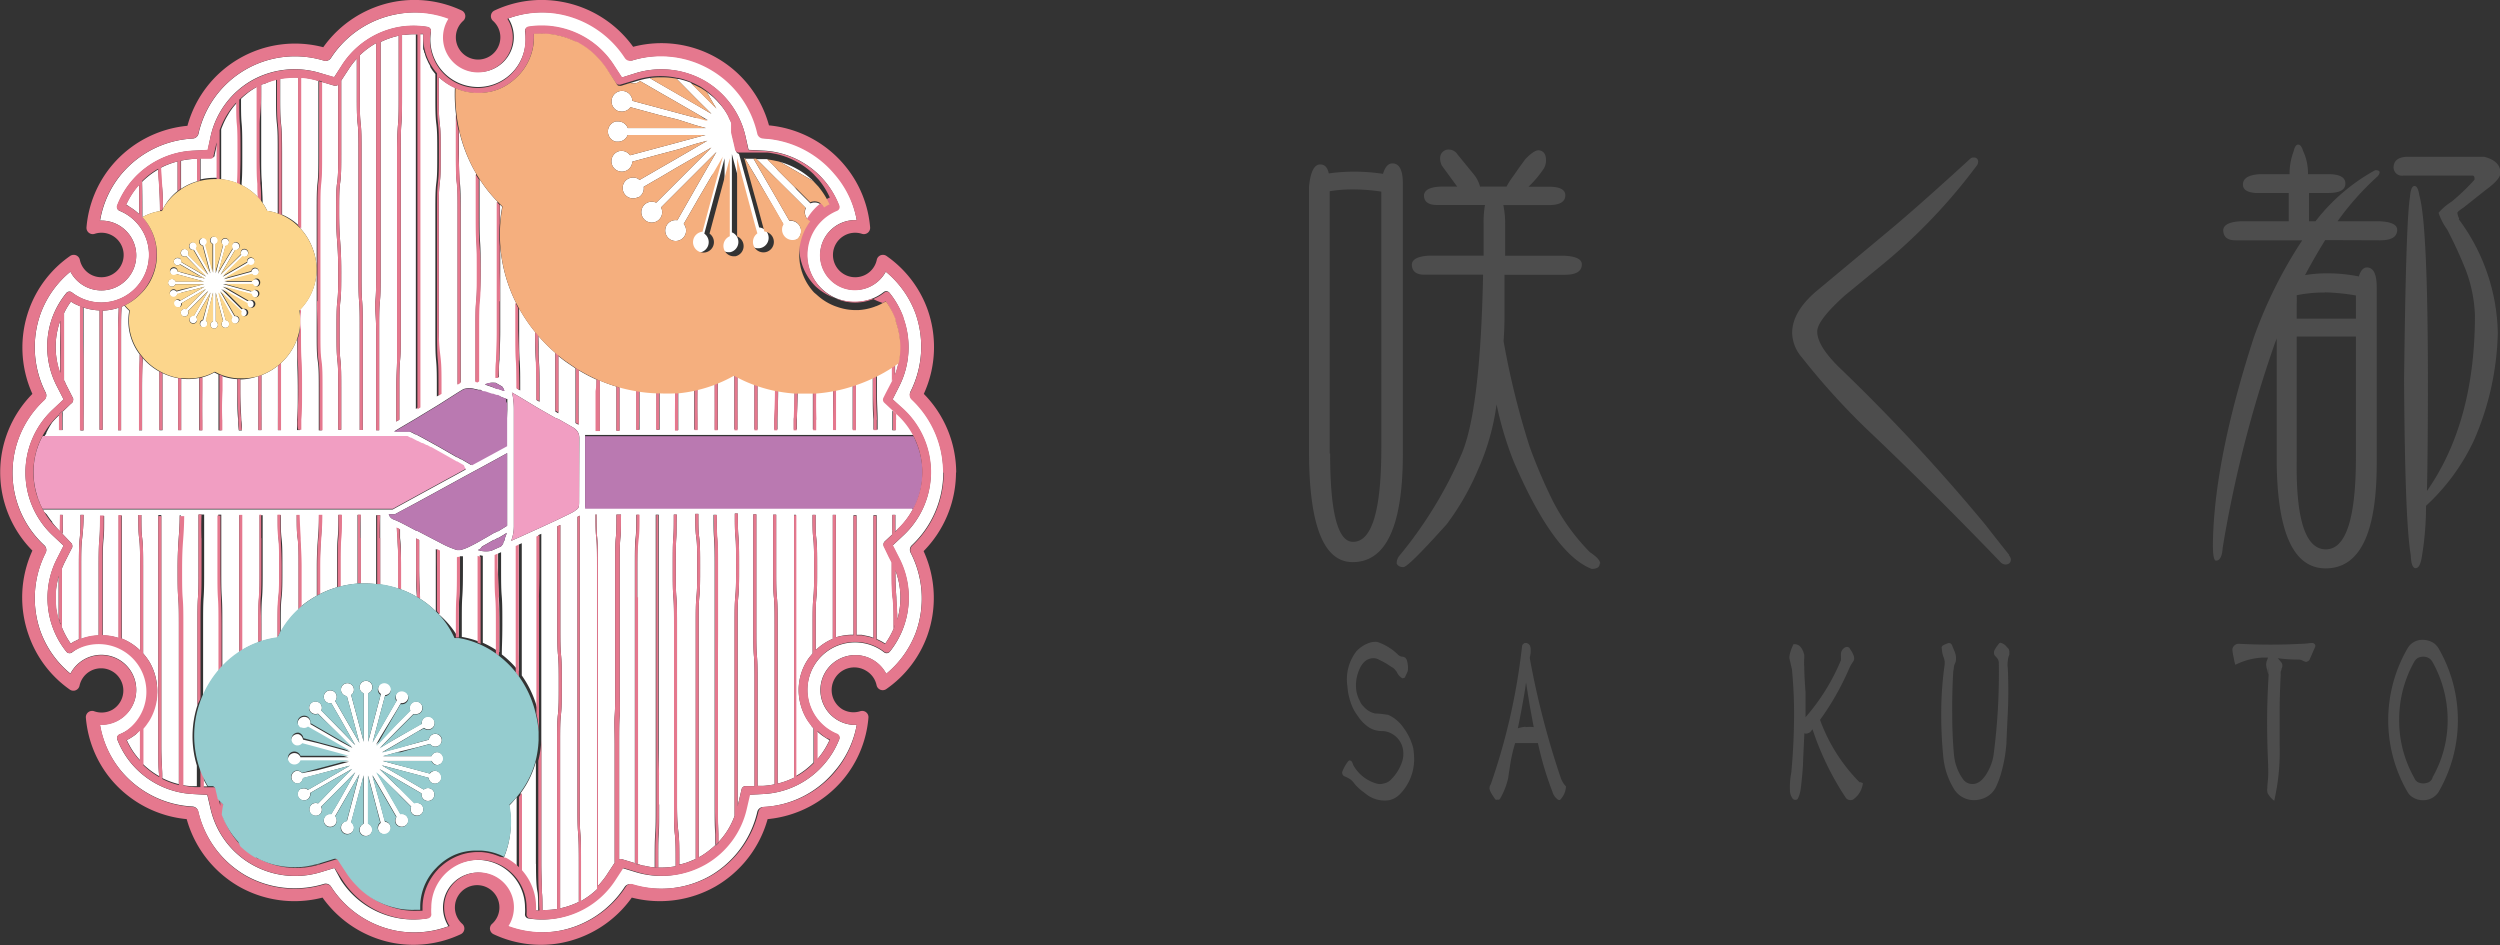
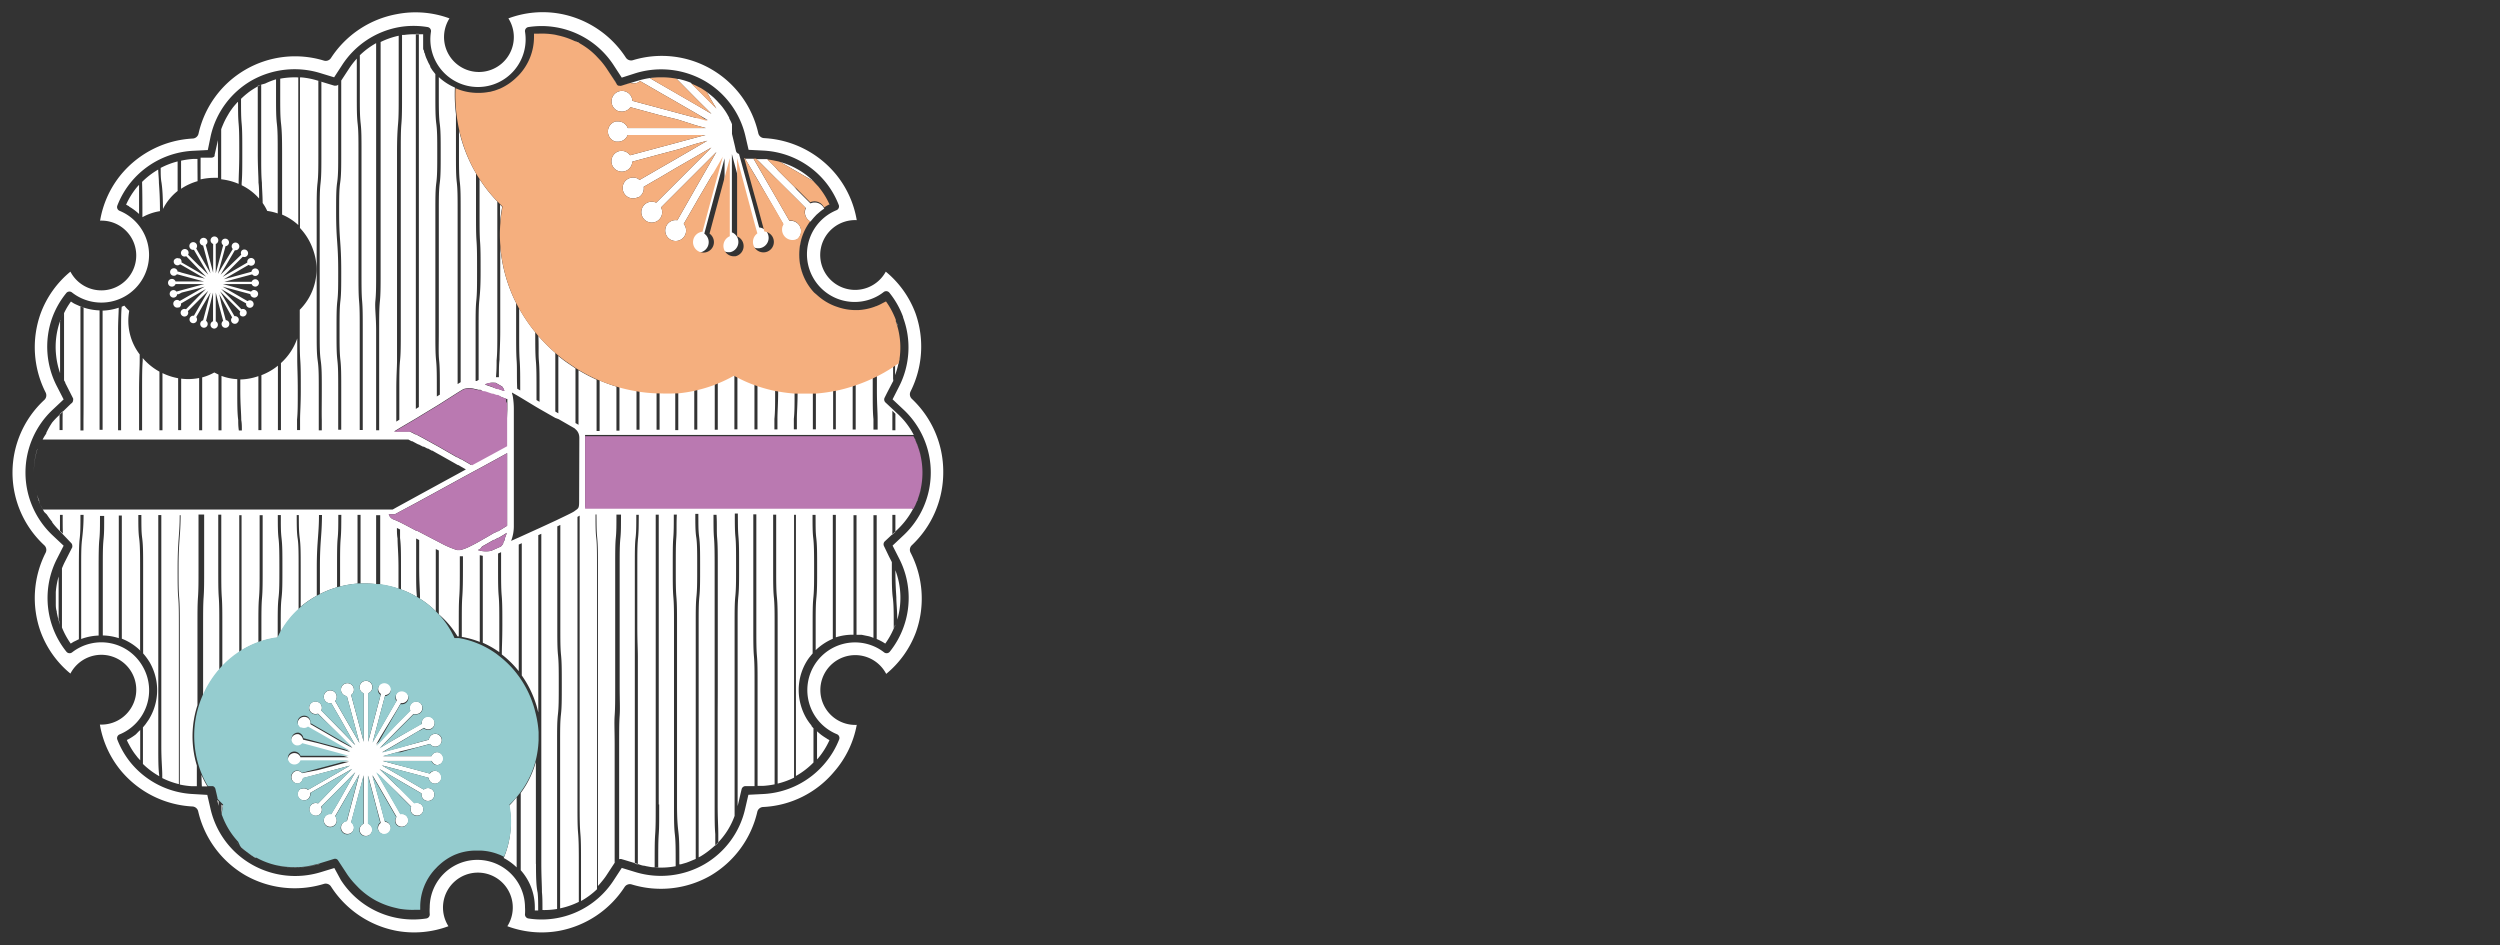
<svg xmlns="http://www.w3.org/2000/svg" viewBox="0 0 239.28 90.45">
  <rect x="0" y="0" width="239.28" height="90.45" fill="#333333" stroke="none" />
  <defs>
    <style>.cls-1{fill:#4d4d4d;}.cls-2{fill:#fff;}.cls-3{fill:#f19ec2;}.cls-4{fill:#ba79b1;}.cls-5{fill:#e5788e;}.cls-6{fill:#95cccf;}.cls-7{fill:#fcd68c;}.cls-8{fill:#f5af7e;}</style>
  </defs>
  <title>アセット 1</title>
  <g id="レイヤー_2" data-name="レイヤー 2">
-     <path class="cls-1" d="M134.27,43.42V17.57q0-1.93-1-1.93-.6,0-.9,1a18.27,18.27,0,0,0-2.83-.21,16.7,16.7,0,0,0-2.36.17q-.17-.86-.82-.86-.86,0-1.07,2.1V43.63q.09,10.17,4.17,10.17Q134.27,53.81,134.27,43.42Zm-7,0V18.3a13.59,13.59,0,0,1,2.15-.17q1.42,0,2.79.21V42.86q0,9-2.7,9Q127.31,51.88,127.31,43.42Zm25.84,10.52q0,.51-.77.51-3.65-1.42-7.47-10.3a32.56,32.56,0,0,1-1.63-5.45,22.63,22.63,0,0,1-1.76,6.22,24.85,24.85,0,0,1-3,5.24q-3.69,4.12-4.16,4.12t-.64-.34a1.15,1.15,0,0,1,.21-.69,40.26,40.26,0,0,0,6-9.79q1.8-4.21,2.06-17.17h-5.62q-1.2,0-1.2-1,.08-.73,1.63-.82H142v-3a9.61,9.61,0,0,1,.13-1.85h-4.59q-1.25,0-1.25-.94.09-.77,1.63-.82h1.55l-1.46-2a1.53,1.53,0,0,1-.17-.77.8.8,0,0,1,.9-.77,1,1,0,0,1,.77.47l1.63,2a3.24,3.24,0,0,1,.52,1.07h2.53a9.38,9.38,0,0,1,.73-1.12q.43-.64,1.07-1.5.81-.86,1.29-.86.69.09.69.94a1.54,1.54,0,0,1-.34,1,10,10,0,0,1-1.33,1.55h1.93q1.59,0,1.59.82,0,.94-1.59.94h-4.34a9.19,9.19,0,0,1,.17,1.93v2.92h5.71q1.63.09,1.63.82,0,1-1.63,1H144q0,1.8,0,3.82,0,1.33-.09,2.53a77.46,77.46,0,0,0,2.49,10.09A50,50,0,0,0,148.65,48a20,20,0,0,0,3.52,4.85Q153.16,53.51,153.16,53.94Zm39.15-.82a1,1,0,0,1,.21.39c0,.34-.19.52-.56.52a.72.72,0,0,1-.47-.26Q184.93,47,178.66,41.06a67.15,67.15,0,0,1-6.18-6.83,3.72,3.72,0,0,1-.95-2.36q0-2.15,2.62-4.25L181,21.91q2.58-2.15,7.6-6.74a.42.42,0,0,1,.3-.09.38.38,0,0,1,.43.43.57.57,0,0,1-.13.34,53.67,53.67,0,0,1-9,9.45l-3.65,3q-2.62,2.36-2.62,3.43,0,1.37,2.1,3.43a180,180,0,0,1,14,15.07Q191.41,52,192.31,53.12ZM227.81,23q1.63,0,1.63-1,0-.73-1.63-.82h-4.08a26.55,26.55,0,0,1,3.82-4.29.74.74,0,0,0,.21-.39c0-.14-.14-.21-.43-.21a18.44,18.44,0,0,0-5.71,4.89H221q0-1.5,0-2.71h1.85q1.63,0,1.63-.9t-1.63-.9H220.9a5,5,0,0,0-.47-2.23c-.12-.4-.27-.6-.47-.6s-.34.24-.43.64a6,6,0,0,0-.39,2.19h-2.83q-1.55.09-1.63.9t1.2.9h3.18q0,1.16,0,2.71h-4.64q-1.55.09-1.63.82,0,1,1.16,1h6.4a43.49,43.49,0,0,0-4.64,9.32q-3.82,11.81-3.91,19.79,0,1.55.3,1.55.56,0,.64-1.25a116.76,116.76,0,0,1,5-19.58l.17-.43v12q.13,10,4.68,10,4.89,0,4.89-10V27.49q0-1.89-.94-1.89-.51,0-.77.86a15.32,15.32,0,0,0-3.09-.3,13.07,13.07,0,0,0-2.06.17q.94-1.76,1.93-3.35Zm-2.32,20.74q0,8.84-2.88,8.84t-2.79-8.37v-12h5.67Zm-3-15.76a20.44,20.44,0,0,1,3,.3V30.5h-5.67V29.12a7.91,7.91,0,0,0,0-.86A12.45,12.45,0,0,1,222.53,28Zm12.84-7a18.78,18.78,0,0,1,3.74,10.9,27.16,27.16,0,0,1-2.28,10.26,20,20,0,0,1-4.59,6.27,29.25,29.25,0,0,1-.39,4.81q-.17,1.16-.6,1.16t-.47-1.25q-.56-3.18-.64-16.7.17-15.16.56-17.56.09-1.07.43-1.07t.47.9q.81,2.79.82,17.73,0,6.53-.09,10.56,4.59-6.57,4.59-16.79a13.5,13.5,0,0,0-.9-4.42,41.87,41.87,0,0,0-1.76-3.82,5.86,5.86,0,0,1-.82-1.59,5.54,5.54,0,0,1,1.25-1.07,20.36,20.36,0,0,0,2.19-2.1c0-.2,0-.33-.13-.39H230a.8.8,0,0,1-.9-.9q.08-.81,1.16-.9h7.51q1.55.39,1.55,1.55,0,.6-1.42,1.63l-2.1,1.67c-.4.26-.6.43-.6.51A1.66,1.66,0,0,0,235.37,20.92ZM135.27,71.63a8.47,8.47,0,0,1,.08.92A4.8,4.8,0,0,1,134,76a2.07,2.07,0,0,1-1,.58,2.85,2.85,0,0,1-2.36-.67,4.86,4.86,0,0,1-1-.9,1.83,1.83,0,0,0-.4-.42,3.11,3.11,0,0,0-.56-.29.35.35,0,0,1-.19-.21.33.33,0,0,1,0-.27,3.8,3.8,0,0,1,.52-.92c.06-.08.12-.12.17-.12a.34.34,0,0,1,.19.1,1.3,1.3,0,0,1,.1.19l.06.17a3.71,3.71,0,0,0,2.17,1.74,1.21,1.21,0,0,0,.77,0,1.26,1.26,0,0,0,.65-.35,4.33,4.33,0,0,0,1.09-1.76,2.44,2.44,0,0,0,.1-.9,2.12,2.12,0,0,0-1-1.69,2,2,0,0,0-1.09-.31,2.27,2.27,0,0,1-1.51-.59,3.64,3.64,0,0,1-.73-.82,4.71,4.71,0,0,1-.54-.9,6.21,6.21,0,0,1-.48-2,4.4,4.4,0,0,1,.86-3.32,3,3,0,0,1,1.21-.8,1.78,1.78,0,0,1,.79-.1,5.22,5.22,0,0,1,2,1.23.69.69,0,0,0,.48.19.76.76,0,0,1,.21.1,1,1,0,0,1,.12.17,2.76,2.76,0,0,1,.13.65v.13a.85.85,0,0,0,0,.13c0,.18-.07.31-.1.38l-.17.36a.17.17,0,0,1-.15.12.18.18,0,0,1-.15,0,1.27,1.27,0,0,1-.5-.59l-.17-.21a1.13,1.13,0,0,0-.17-.17c-.22-.13-.45-.28-.69-.44l-.35-.19-.34-.17a1.08,1.08,0,0,0-.75-.11q-.88.17-1.28,1.51a3.59,3.59,0,0,0-.15,1.3,2.94,2.94,0,0,0,.36,1.25,1.46,1.46,0,0,0,.36.54,2.17,2.17,0,0,0,.52.44,2,2,0,0,0,.59.23q.4,0,1.25.13a3.53,3.53,0,0,1,1.46,1.23A5.55,5.55,0,0,1,135.27,71.63Zm14.15,2.93a80.55,80.55,0,0,1-3-11.56c0-.12.05-.28.08-.48a4.9,4.9,0,0,0,0-.5l-.06-.23-.15-.17-.17-.08-.19,0a.71.71,0,0,0-.17.13.29.29,0,0,0-.08.17,60.36,60.36,0,0,1-3,13.24.53.53,0,0,0-.11.33q-.06.23.48,1a.3.3,0,0,0,.1.12.2.2,0,0,0,.17,0,.32.32,0,0,0,.17,0,.39.39,0,0,0,.11-.13,7.05,7.05,0,0,0,.75-1.92c.06-.45.12-.79.15-1a14.65,14.65,0,0,1,.52-2.36l.52,0h.57l1.09,0a30.27,30.27,0,0,0,1.38,4.64,1.37,1.37,0,0,0,.48.73.24.24,0,0,0,.17.08.15.15,0,0,0,.15-.08,1.91,1.91,0,0,0,.5-1.23,1.45,1.45,0,0,1-.27-.34A2.54,2.54,0,0,1,149.42,74.56Zm-3.39-5a3.05,3.05,0,0,0-.75.15q.29-1.46.42-2.19.27-1.48.36-2.2l.34,2.13q.34,1.88.4,2.15A2.94,2.94,0,0,0,146,69.6Zm32,5.29.27.1a2.18,2.18,0,0,1-.84,1.5.46.46,0,0,1-.42.12.5.5,0,0,1-.4-.25,27.43,27.43,0,0,1-3.16-6.52l-.17.21a.51.51,0,0,1-.27.17.41.41,0,0,1-.34,0l-.12,2.57q0,.75-.21,2.61a4.5,4.5,0,0,1-.1.56,2.51,2.51,0,0,1-.19.5.21.21,0,0,1-.21.13l-.1,0a.22.22,0,0,1-.15-.08.24.24,0,0,1-.1-.13,1.2,1.2,0,0,1-.1-.19,1.38,1.38,0,0,1-.1-.48,7.4,7.4,0,0,1,.13-1.74q.21-2.24.25-4.43a44.37,44.37,0,0,0-.19-5.44l-.23-1a.9.9,0,0,1,0-.31,3.19,3.19,0,0,1,.21-.71,2.83,2.83,0,0,1,.17-.38h.17a.79.79,0,0,1,.42.17,2.25,2.25,0,0,1,.19.23l.08.15.06.12.11.34V63a4.79,4.79,0,0,0,0,.84q0,.81.12,2.4v2.41a19.87,19.87,0,0,0,3.39-5.46,2.28,2.28,0,0,0,0-.34v-.27a.64.64,0,0,1,.12-.36.48.48,0,0,1,.13-.15.48.48,0,0,1,.34-.15A.38.38,0,0,1,177,62l.23.36a1.27,1.27,0,0,1,.1.19l.08.17a1,1,0,0,1,.06.33.57.57,0,0,1-.13.31,4,4,0,0,0-.38.69,25.77,25.77,0,0,1-2.76,4.85A16.47,16.47,0,0,0,178,74.89ZM192.24,62.1a.73.73,0,0,1,.08.27v.27a2,2,0,0,0-.15.63,2.16,2.16,0,0,0,0,.65q.1,2.3,0,4.31t-.13,2.89a14.25,14.25,0,0,1-.5,2.86,8.66,8.66,0,0,1-.52,1.38,2.18,2.18,0,0,1-.82.88,2.47,2.47,0,0,1-1.19.34A2.22,2.22,0,0,1,187,75.48a7.14,7.14,0,0,1-1-3A41.56,41.56,0,0,1,185.8,68a33.18,33.18,0,0,1,.33-4.41v-.29l-.06-.29a2.46,2.46,0,0,1-.21-.92.2.2,0,0,1,0-.19.3.3,0,0,1,.15-.15,3.85,3.85,0,0,1,.44-.19.31.31,0,0,1,.38.19q.1.25.23.56t.15.58v.29a.88.88,0,0,1-.1.33,1.57,1.57,0,0,0-.1.31c0,.05,0,.19-.06.42q-.12,2.11-.1,4,0,2.22.17,4a4.73,4.73,0,0,0,.88,2.36,1.09,1.09,0,0,0,.9.44q.92,0,1.63-1.53a4.45,4.45,0,0,0,.38-1.26,60.28,60.28,0,0,0,.5-8.85.79.79,0,0,0-.17-.42l-.17-.19a.41.41,0,0,1-.12-.27.52.52,0,0,1,.06-.31,3.59,3.59,0,0,1,.4-.59.21.21,0,0,1,.15-.1,1,1,0,0,1,.5.27Zm29.34-.4a.26.26,0,0,1,0,.23l-.52,1.19a.35.35,0,0,1-.21.19.26.26,0,0,1-.27,0l-.15-.06-.12-.06a.93.93,0,0,0-.29-.06,15,15,0,0,1-2-.13l.29.35a.54.54,0,0,1,.06.65c0,.13-.06.22-.08.29a3,3,0,0,0,0,.33q-.1,2-.1,3.35,0,2,0,3.34a21.08,21.08,0,0,1-.52,5.33,2.12,2.12,0,0,1-.54-.58.48.48,0,0,1-.12-.31.75.75,0,0,1,0-.31c0-.34.06-.72.08-1.11s0-.84,0-1.11q-.1-2.18-.1-4.1t.12-4.08,0-.46l-.06-.23L217,64.1a.89.89,0,0,1-.08-.33.56.56,0,0,1,0-.33.59.59,0,0,1,.06-.23l.1-.27-.56,0a6.55,6.55,0,0,0-2.57.69,4,4,0,0,1-.15-.65,4.22,4.22,0,0,1-.12-.69.52.52,0,0,1,.15-.48.6.6,0,0,1,.48-.19q1.57.08,3,.08t3-.08a6.8,6.8,0,0,0,.86-.08h.15A.35.35,0,0,1,221.58,61.7Zm11.18-.25a2,2,0,0,0-.82-.21,1.62,1.62,0,0,0-1.5.8,13.7,13.7,0,0,0,0,13.78,1.46,1.46,0,0,0,.65.58,1.79,1.79,0,0,0,.84.19,1.75,1.75,0,0,0,1.46-.77,13.7,13.7,0,0,0,0-13.78A1.6,1.6,0,0,0,232.77,61.45Zm.06,13a.75.75,0,0,1-.33.4,1.16,1.16,0,0,1-.56.13,1.21,1.21,0,0,1-.52-.12.81.81,0,0,1-.34-.42,11.07,11.07,0,0,1-1.44-5.54,11.25,11.25,0,0,1,1.44-5.56,1,1,0,0,1,.34-.36,1.15,1.15,0,0,1,.52-.13,1.08,1.08,0,0,1,.52.13,1,1,0,0,1,.36.36,11.38,11.38,0,0,1,1.46,5.58A11,11,0,0,1,232.82,74.41Z" />
    <path class="cls-2" d="M87.15,52.89a.6.6,0,0,1,.13-.71,9.57,9.57,0,0,0,3-7h0a9.56,9.56,0,0,0-3-7,.6.6,0,0,1-.13-.71A9.57,9.57,0,0,0,87.63,30v0a9.39,9.39,0,0,0-2.85-4A3.34,3.34,0,1,1,82,21.07a9.38,9.38,0,0,0-2.07-4.48,9.57,9.57,0,0,0-6.8-3.37.6.6,0,0,1-.55-.46,9.47,9.47,0,0,0-12-7,.6.6,0,0,1-.68-.25,9.57,9.57,0,0,0-6.32-4.2,9.39,9.39,0,0,0-4.92.45,3.34,3.34,0,1,1-5.64,0A9.38,9.38,0,0,0,38,1.35a9.57,9.57,0,0,0-6.32,4.2A.6.6,0,0,1,31,5.8a9.47,9.47,0,0,0-12,7,.6.6,0,0,1-.55.46,9.57,9.57,0,0,0-6.8,3.37,9.38,9.38,0,0,0-2.07,4.49,3.3,3.3,0,0,1,1.79.44A3.34,3.34,0,1,1,6.74,26a9.39,9.39,0,0,0-2.85,4,9.57,9.57,0,0,0,.48,7.57.6.6,0,0,1-.13.71,9.47,9.47,0,0,0,0,13.91.6.6,0,0,1,.13.71,9.57,9.57,0,0,0-.48,7.57,9.39,9.39,0,0,0,2.85,4,3.34,3.34,0,1,1,2.82,4.88,9.38,9.38,0,0,0,2.07,4.48h0a9.57,9.57,0,0,0,6.79,3.36.6.6,0,0,1,.55.47,9.57,9.57,0,0,0,4.49,6.1h0a9.57,9.57,0,0,0,7.54.84.6.6,0,0,1,.68.25A9.57,9.57,0,0,0,38,89.1h0a9.39,9.39,0,0,0,4.92-.45,3.34,3.34,0,1,1,5.64,0,9.39,9.39,0,0,0,4.92.45h0a9.57,9.57,0,0,0,6.3-4.2.6.6,0,0,1,.68-.25A9.56,9.56,0,0,0,68,83.81h0a9.57,9.57,0,0,0,4.48-6.1.6.6,0,0,1,.55-.47,9.44,9.44,0,0,0,6.79-3.36h0A9.38,9.38,0,0,0,82,69.38a3.34,3.34,0,1,1,2.82-4.88,9.39,9.39,0,0,0,2.85-4v0A9.57,9.57,0,0,0,87.15,52.89ZM86.49,60a8.22,8.22,0,0,1-1.33,2.38.39.39,0,0,1-.54.06,4.47,4.47,0,0,0-.5-.34A4.56,4.56,0,1,0,79.55,70a4.49,4.49,0,0,0,.55.27.39.39,0,0,1,.22.5A8.15,8.15,0,0,1,79,73a8.25,8.25,0,0,1-6,3l-1.37.07-.31,1.34a8.23,8.23,0,0,1-3.9,5.31,8.36,8.36,0,0,1-6.6.75l-1.31-.4-.75,1.15a8.22,8.22,0,0,1-8.18,3.69.39.39,0,0,1-.33-.44,4.48,4.48,0,0,0,0-.61,4.56,4.56,0,1,0-9.12,0,4.46,4.46,0,0,0,0,.61.39.39,0,0,1-.33.44,8.23,8.23,0,0,1-8.18-3.69L32,83.08l-1.31.4a8.37,8.37,0,0,1-6.54-.71,8.25,8.25,0,0,1-4-5.35l-.31-1.34L18.49,76a8.23,8.23,0,0,1-5.93-2.94l0,0a8.16,8.16,0,0,1-1.33-2.27.39.39,0,0,1,.22-.5,4.56,4.56,0,0,0,2.21-6.5A4.55,4.55,0,0,0,6.9,62.44a.39.39,0,0,1-.54-.06,8.15,8.15,0,0,1-1.3-2.29,8.25,8.25,0,0,1,.41-6.64l.62-1.22-1-.94a8.25,8.25,0,0,1,0-12.12l1-.94L5.46,37A8.23,8.23,0,0,1,5,30.41a8.14,8.14,0,0,1,1.32-2.33A.39.39,0,0,1,6.9,28a4.51,4.51,0,0,0,.5.34A4.56,4.56,0,1,0,12,20.45a4.61,4.61,0,0,0-.55-.27.39.39,0,0,1-.22-.5,8.15,8.15,0,0,1,1.36-2.31,8.23,8.23,0,0,1,5.93-2.94l1.37-.07L20.17,13A8.23,8.23,0,0,1,24.09,7.7,8.38,8.38,0,0,1,30.67,7l1.31.4.75-1.15a8.23,8.23,0,0,1,5.51-3.66,8.12,8.12,0,0,1,2.68,0,.39.39,0,0,1,.33.44,4.56,4.56,0,1,0,9,0,.39.39,0,0,1,.33-.44,8.23,8.23,0,0,1,8.18,3.69l.75,1.15L60.85,7a8.37,8.37,0,0,1,6.57.73A8.25,8.25,0,0,1,71.34,13l.31,1.34,1.37.07a8.23,8.23,0,0,1,5.93,2.94l0,0a8.16,8.16,0,0,1,1.33,2.27.39.39,0,0,1-.22.5,4.56,4.56,0,0,0-2.21,6.5,4.56,4.56,0,0,0,6.23,1.67,4.44,4.44,0,0,0,.5-.34.39.39,0,0,1,.54.06,8.13,8.13,0,0,1,1.32,2.33l0,.05A8.23,8.23,0,0,1,86.05,37l-.62,1.22,1,.94a8.24,8.24,0,0,1,0,12.12l-1,.94.62,1.22A8.23,8.23,0,0,1,86.49,60ZM40.25,87.21h0Zm1.52-3.87.09-.1,0,0Zm.09-.1c.11-.12.23-.24.36-.35l-.11.1Zm-1.45,3.69v0a5.34,5.34,0,0,1,0-.55,5.33,5.33,0,0,0,0,.55ZM23,81l.06.05-.23-.22Zm.06.05a7.43,7.43,0,0,0,.59.5C23.48,81.38,23.29,81.21,23.1,81Zm-.35-.34.12.12-.2-.22Zm1.73,1.38h0a7.42,7.42,0,0,1-.72-.48A7.07,7.07,0,0,0,24.48,82.07ZM53.41,3.38A7.43,7.43,0,0,1,55,3.93a7.34,7.34,0,0,0-1.89-.61h0Zm1.93.69L55,3.93h0l.53.27Zm-2.22-.75h0ZM32.61,82.61l-.13-.2,0,0,0,0,.91,1.39v0Zm1.6,2.24.25.26c-.14-.14-.28-.29-.41-.44ZM3.53,47.36c-.07-.23-.13-.46-.17-.69Q3.42,47,3.53,47.36Zm.23.66.07.19c0-.08-.06-.17-.09-.25Zm0-.07c-.08-.2-.15-.39-.21-.59C3.59,47.56,3.66,47.76,3.74,48Zm-.17-5a7.44,7.44,0,0,0-.35,2.27v0A7.44,7.44,0,0,1,3.56,43ZM20.3,75.35a.39.39,0,0,1,.25.28l.2.86-.2-.86A.39.39,0,0,0,20.3,75.35ZM58.91,7.84,59,8a.39.39,0,0,0,.09.09A.39.39,0,0,1,59,8l-.91-1.39a7.86,7.86,0,0,0-.6-.79,7.85,7.85,0,0,1,.6.79ZM44,8.6h0l-.29-.11h0Zm1.78.31h0ZM44.4,8.73a5.28,5.28,0,0,0,1.26.18A5.32,5.32,0,0,1,44.4,8.73ZM5.61,59.23c0-.92,0-1.49,0-2.05s0-1.12,0-2a7.47,7.47,0,0,0-.27,1.49s0,.07,0,.11c0,.22,0,.45,0,.67,0,0,0,.06,0,.09s0,.19,0,.29,0,.45.09.67v.08a7.21,7.21,0,0,0,.32,1.21h0C5.71,59.6,5.66,59.41,5.61,59.23Zm24.83,23.5-.06,0a7.59,7.59,0,0,1-1.55.28h-.29a7.66,7.66,0,0,1-1.69-.12l-.28-.05a7.59,7.59,0,0,0,3.87-.14l1.08-.33-.85.26ZM85.91,31.2c0-.16-.1-.32-.15-.48l0-.05h0l0,.05Q85.84,31,85.91,31.2Zm-1.14-2.35h0L84.5,29h0Zm-.75.41-.39.16.26-.09ZM88.26,46a7.35,7.35,0,0,0,0-1.61,7.33,7.33,0,0,1,0,1.61ZM23.71,8.9a7.36,7.36,0,0,0-.64.56c0,1.12,0,1.75.06,2.37s.06,1.42.06,2.84,0,2.14-.06,2.84v.22A5.37,5.37,0,0,1,24.8,19c0-.63,0-1.08-.06-1.52,0-.7-.07-1.42-.07-2.84s0-2.14,0-2.84,0-1.42,0-2.83c0-.28,0-.52,0-.75L25,8.11c-.18.08-.35.17-.52.27a7.45,7.45,0,0,0-.71.47Zm-.83.74.19-.18h0ZM76.68,23v0a5.31,5.31,0,0,0,.53,4.05,4.78,4.78,0,0,0,.34.51,5.16,5.16,0,0,1-.34-.51A5.3,5.3,0,0,1,76.67,23ZM78,28.15,77.89,28l0,0Zm9.28,20.54h.12a7.58,7.58,0,0,1-.86,1.3l0,0a7.87,7.87,0,0,1-.63.68l-1.22,1.14a.39.39,0,0,0-.08.46l.48,1,.27.53h0l0,.11c.1.21.2.42.28.63-.08-.21-.18-.42-.28-.63v.44c0,1.42,0,2.14.09,2.84s.09,1.41.09,2.82v.13c.05-.12.1-.24.15-.36h0c0,.13-.1.25-.15.38a7.36,7.36,0,0,1-.81,1.44h0l0,0-.22-.14a5.35,5.35,0,0,0-.6-.3c0-.32,0-.68,0-1.11,0-1.42,0-2.14,0-2.84s0-1.42,0-2.83,0-2.14,0-2.83,0-1.2,0-2.24H83.6c0,1,0,1.64,0,2.23s0,1.42,0,2.84,0,2.14,0,2.84,0,1.42,0,2.83c0,.39,0,.72,0,1h0c-.14-.05-.28-.11-.43-.15l-.35-.07-.33-.07c-.17,0-.34,0-.51,0,0-.22,0-.45,0-.71,0-1.42,0-2.14,0-2.84s0-1.41,0-2.83,0-2.13,0-2.83,0-1.2,0-2.24h-.29c0,1,0,1.64,0,2.23s0,1.42,0,2.84,0,2.14,0,2.84,0,1.41,0,2.83c0,.26,0,.49,0,.7A5.31,5.31,0,0,0,80,61c0-.3,0-.63,0-1,0-1.42,0-2.12,0-2.83s0-1.42,0-2.84V49.28h-.29v5.07c0,1.42,0,2.12,0,2.83s0,1.42,0,2.84c0,.43,0,.8,0,1.12a5.37,5.37,0,0,0-1.64,1.09c0-.55,0-1.2,0-2.21,0-1.41,0-2.13.07-2.83s.07-1.42.07-2.84,0-2.14-.08-2.84-.06-1.2-.07-2.23h-.29c0,1,0,1.65.07,2.24s.08,1.41.08,2.83,0,2.13-.07,2.83-.07,1.42-.07,2.84c0,1.21,0,1.9,0,2.52l.06-.07-.2.24-.18.22a4.63,4.63,0,0,0-.3.45,5.3,5.3,0,0,0-.53,4.05,5.36,5.36,0,0,0,.62,1.44l.08.12a5.3,5.3,0,0,0,.34.45l0,.05q.17.2.35.38l-.16-.16c0,.43,0,1,0,1.63s0,1.21,0,1.64a7.38,7.38,0,0,1-1.68,1.29v-.09c0-.71,0-1.42,0-2.84s0-2.13,0-2.83,0-1.42,0-2.84,0-2.14,0-2.84,0-1.42,0-2.83,0-2.12,0-2.83,0-1.42,0-2.84,0-2.13,0-2.83,0-1.2,0-2.23H76c0,1,0,1.63,0,2.23s0,1.42,0,2.83,0,2.12,0,2.83S76,58.6,76,60s0,2.14,0,2.84,0,1.42,0,2.83,0,2.13,0,2.83,0,1.42,0,2.84,0,2.13,0,2.83v.26a7.47,7.47,0,0,1-1.57.57c0-.3,0-.57,0-.83,0-.71,0-1.42,0-2.83s0-2.13,0-2.84,0-1.42,0-2.83,0-2.13,0-2.83,0-1.42,0-2.84,0-2.14-.07-2.84-.07-1.41-.07-2.83,0-2.12,0-2.83,0-1.21,0-2.24h-.29c0,1,0,1.63,0,2.23s0,1.42,0,2.84,0,2.14.07,2.84.07,1.41.07,2.83,0,2.13,0,2.83,0,1.42,0,2.84,0,2.13,0,2.84,0,1.42,0,2.83,0,2.13,0,2.84c0,.28,0,.56,0,.89a7.82,7.82,0,0,1-1.14.15l-.49,0c0-.41,0-.75,0-1.08,0-.7,0-1.42,0-2.83s0-2.13,0-2.83,0-1.42,0-2.84,0-2.14-.06-2.84-.06-1.41-.06-2.83,0-2.12,0-2.83,0-1.42,0-2.84,0-2.13,0-2.83,0-1.2,0-2.24h-.29c0,1,0,1.64,0,2.23s0,1.42,0,2.84,0,2.12,0,2.83,0,1.42,0,2.84,0,2.14.06,2.84.06,1.41.06,2.83,0,2.13,0,2.83,0,1.42,0,2.84,0,2.14,0,2.84c0,.33,0,.67,0,1.09l-.88,0a.39.39,0,0,0-.36.3l-.38,1.62v0c0-.09,0-.17,0-.26,0-1.42,0-2.13,0-2.84s0-1.42,0-2.83,0-2.13,0-2.84,0-1.42,0-2.83,0-2.13,0-2.83,0-1.42,0-2.84,0-2.13.07-2.83.07-1.42.07-2.84,0-2.14-.06-2.84-.05-1.2-.06-2.23h-.29c0,1,0,1.65.06,2.24s.06,1.41.06,2.83,0,2.13-.07,2.83-.07,1.42-.07,2.84,0,2.14,0,2.83,0,1.42,0,2.84,0,2.13,0,2.84,0,1.42,0,2.83,0,2.13,0,2.84,0,1.42,0,2.83c0,.46,0,.85,0,1.19a7.1,7.1,0,0,1-2.23,3.14,7.61,7.61,0,0,1-1,.72l-.21.11c0-1.09,0-1.72,0-2.33s0-1.42,0-2.83,0-2.13,0-2.83,0-1.42,0-2.84,0-2.13,0-2.83,0-1.42,0-2.83,0-2.12,0-2.83,0-1.42,0-2.83,0-2.13.07-2.83.07-1.42.07-2.84,0-2.14-.09-2.84-.07-1.2-.08-2.22h-.29c0,1,0,1.65.09,2.24s.09,1.41.09,2.83,0,2.13-.07,2.83-.07,1.42-.07,2.84,0,2.12,0,2.83,0,1.42,0,2.83,0,2.13,0,2.83,0,1.42,0,2.83,0,2.13,0,2.83,0,1.42,0,2.84,0,2.14,0,2.84,0,1.29,0,2.46l.2-.1-.2.1-.12.05-.53.22-.24.09-.55.16-.13,0-.15,0,.15,0c0-.06,0-.12,0-.18,0-1.42,0-2.14-.08-2.84S64.8,78.43,64.8,77s0-2.13,0-2.83,0-1.42,0-2.84,0-2.12,0-2.83,0-1.42,0-2.84,0-2.13,0-2.83,0-1.42,0-2.84,0-2.14-.06-2.84-.06-1.41-.06-2.83,0-2.13.05-2.83,0-1.2.05-2.24h-.29c0,1,0,1.64-.05,2.23s-.05,1.42-.05,2.84,0,2.14.06,2.84.06,1.41.06,2.83,0,2.13,0,2.83,0,1.42,0,2.84,0,2.12,0,2.83,0,1.42,0,2.84,0,2.13,0,2.84,0,1.42,0,2.83,0,2.14.08,2.84.08,1.41.08,2.83c0,.08,0,.16,0,.24a7.54,7.54,0,0,1-2.07.1c-.24,0-.48-.06-.72-.1h0l-.21-.05c-.18,0-.37-.08-.55-.14l-1.38-.42-.21-.06h0a.38.38,0,0,0-.27,0c0-1.14,0-1.78,0-2.41s0-1.42,0-2.84,0-2.14,0-2.84,0-1.42,0-2.83,0-2.13.05-2.83,0-1.42,0-2.84,0-2.14,0-2.84,0-1.41,0-2.83,0-2.13,0-2.83,0-1.42,0-2.83,0-2.13.07-2.83.05-1.2.06-2.24H59c0,1,0,1.64-.06,2.23s-.06,1.42-.06,2.84,0,2.13,0,2.83,0,1.42,0,2.83,0,2.14,0,2.84,0,1.41,0,2.83,0,2.13-.05,2.83,0,1.42,0,2.84,0,2.14,0,2.84,0,1.42,0,2.83,0,2.12,0,2.83,0,1.39,0,2.75l.13-.19a.39.39,0,0,1,.09-.09.39.39,0,0,0-.09.09l-.91,1.39c-.11.17-.23.33-.36.49s-.3.37-.46.54c0-.53,0-1.18,0-2.15,0-1.42,0-2.12,0-2.83s0-1.42,0-2.84,0-2.14,0-2.84,0-1.42,0-2.83,0-2.13,0-2.83,0-1.42,0-2.84,0-2.13,0-2.83,0-1.42,0-2.83,0-2.14,0-2.83,0-1.42,0-2.84,0-2.14-.07-2.84-.06-1.2-.07-2.23H57c0,1,0,1.65.07,2.24s.07,1.41.07,2.83,0,2.14,0,2.83,0,1.42,0,2.84,0,2.13,0,2.83,0,1.42,0,2.83,0,2.13,0,2.83,0,1.42,0,2.84,0,2.14,0,2.84,0,1.42,0,2.83,0,2.12,0,2.83,0,1.42,0,2.84c0,1.17,0,1.86,0,2.46a7.4,7.4,0,0,1-1.53,1.13c0-.27,0-.52,0-.76,0-.71,0-1.42,0-2.84s0-2.14-.06-2.84-.07-1.41-.07-2.83,0-2.13,0-2.83,0-1.42,0-2.84,0-2.13,0-2.83,0-1.42,0-2.83,0-2.12,0-2.83,0-1.42,0-2.84,0-2.13,0-2.84,0-1.42,0-2.83,0-2.13,0-2.84,0-1.16,0-2.11l0,0,0,0-.21.12c0,.85,0,1.39,0,1.93,0,.71,0,1.42,0,2.83s0,2.13,0,2.84,0,1.42,0,2.83,0,2.12,0,2.83,0,1.42,0,2.83,0,2.13,0,2.83,0,1.42,0,2.83,0,2.13,0,2.83,0,1.42,0,2.84,0,2.14.06,2.84.07,1.41.07,2.83,0,2.13,0,2.84c0,.29,0,.58,0,.92a7.54,7.54,0,0,1-1.79.62c0-.64,0-1.09,0-1.54,0-.7,0-1.42,0-2.84s0-2.13,0-2.84,0-1.42,0-2.83,0-2.13,0-2.84,0-1.42,0-2.83,0-2.13.08-2.83.08-1.42.08-2.84,0-2.14-.07-2.84-.07-1.41-.07-2.83,0-2.13,0-2.83,0-1.42,0-2.83,0-2.13,0-2.83c0-.35,0-.71,0-1.15l-.29.14c0,.38,0,.69,0,1,0,.71,0,1.42,0,2.84s0,2.13,0,2.83,0,1.42,0,2.83,0,2.14.07,2.84.07,1.41.07,2.83,0,2.13-.08,2.83-.08,1.42-.08,2.84,0,2.13,0,2.84,0,1.42,0,2.83,0,2.13,0,2.84,0,1.42,0,2.83,0,2.14,0,2.83c0,.46,0,.94,0,1.61a7.42,7.42,0,0,1-1.4.1c0-.73,0-1.23-.05-1.71,0-.7-.06-1.42-.06-2.83s0-2.14,0-2.84,0-1.42,0-2.83,0-2.13,0-2.84,0-1.42,0-2.83c0-.14,0-.27,0-.4s0-.51,0-.77c0-.7,0-1.19,0-1.66,0-.7,0-1.42,0-2.84s0-2.14,0-2.84,0-1.41,0-2.83,0-2.13,0-2.83,0-1.42,0-2.84,0-2.14,0-2.84v-.28l-.29.13v.15c0,.7,0,1.42,0,2.83s0,2.13,0,2.83,0,1.42,0,2.84,0,2.14,0,2.84,0,1.41,0,2.83,0,2,0,2.65c-.07-.29-.14-.58-.24-.87a9.9,9.9,0,0,0-1.34-2.67c0-.86,0-1.41,0-1.95,0-.7,0-1.41,0-2.83s0-2.13,0-2.84,0-1.42,0-2.83c0-1,0-1.66,0-2.21l-.29.13c0,.52,0,1.14,0,2.08,0,1.42,0,2.13,0,2.84s0,1.42,0,2.83,0,2.14,0,2.84c0,.44,0,.9,0,1.53a9.41,9.41,0,0,0-1.62-1.6c0-.68.05-1.4.05-2.77s0-2.14-.06-2.84-.06-1.41-.06-2.83c0-.54,0-1,0-1.35l-.29.13c0,.35,0,.74,0,1.22,0,1.42,0,2.14.06,2.84s.06,1.41.06,2.83c0,1.23,0,1.93,0,2.55a8.9,8.9,0,0,0-1.58-.9c0-.44,0-1,0-1.65,0-1.41,0-2.13,0-2.83s0-1.42,0-2.84c0-.4,0-.74,0-1l-.29-.06c0,.32,0,.67,0,1.1,0,1.41,0,2.13,0,2.83s0,1.42,0,2.84c0,.63,0,1.12,0,1.53a8.32,8.32,0,0,0-1.72-.48c0-.31,0-.65,0-1.05,0-1.41,0-2.13.05-2.83s.06-1.42.06-2.84c0-.39,0-.73,0-1l-.23,0h-.07c0,.3,0,.63,0,1,0,1.41,0,2.13-.05,2.83s-.05,1.42-.05,2.84c0,.39,0,.72,0,1l-.12,0A8.33,8.33,0,0,0,42,58.8c0-.68,0-1.16,0-1.62,0-.7,0-1.42,0-2.84,0-.69,0-1.22,0-1.65l-.29-.14c0,.47,0,1,0,1.8,0,1.42,0,2.13,0,2.83,0,.39,0,.8,0,1.33a9,9,0,0,0-1.51-1.2v-.13c0-.69-.08-1.41-.08-2.83s0-2,0-2.66l-.29-.15c0,.7,0,1.41,0,2.82s0,2.1.08,2.78a9.47,9.47,0,0,0-1.53-.72V54.34c0-1.42,0-2.14-.09-2.84,0-.26,0-.52,0-.82l-.3-.15c0,.37,0,.68.06,1,0,.69.09,1.41.09,2.82v2a9.77,9.77,0,0,0-1.75-.4c0-.42,0-.92,0-1.57,0-1.42,0-2.13,0-2.84s0-1.2,0-2.23H36c0,1,0,1.63,0,2.23s0,1.42,0,2.83c0,.64,0,1.12,0,1.54a10,10,0,0,0-1-.06l-.49,0c0-.41,0-.88,0-1.5,0-1.42,0-2.14,0-2.84s0-1.2,0-2.23h-.29c0,1,0,1.65,0,2.24s0,1.41,0,2.83c0,.62,0,1.1,0,1.51a9.87,9.87,0,0,0-1.67.28c0-.47,0-1,0-1.79,0-1.41,0-2.13.06-2.83s.05-1.2.06-2.24h-.29c0,1,0,1.64-.06,2.23s-.06,1.42-.06,2.84c0,.81,0,1.38,0,1.86a9.57,9.57,0,0,0-1.64.65c0-.61,0-1.31,0-2.51,0-1.41.05-2.13.1-2.82s.09-1.21.1-2.24h-.29c0,1-.06,1.64-.1,2.22s-.11,1.42-.11,2.85,0,2,0,2.66a9.2,9.2,0,0,0-1.54,1.05c0-.32,0-.6,0-.87,0-.7,0-1.42,0-2.84s0-2.14-.09-2.84-.08-1.2-.09-2.22H28.4c0,1,0,1.65.09,2.24s.09,1.41.09,2.83,0,2.13,0,2.83c0,.35,0,.7,0,1.15a8.5,8.5,0,0,0-1.71,2.18c0-.15,0-.32,0-.49,0-1.41,0-2.13.08-2.83s.08-1.42.08-2.84,0-2.14-.08-2.84-.07-1.2-.07-2.23h-.29c0,1,0,1.65.07,2.24s.08,1.41.08,2.83,0,2.13-.08,2.83-.08,1.42-.08,2.84c0,.38,0,.71,0,1a8.2,8.2,0,0,0-1.56.35c0-.37,0-.81,0-1.34,0-1.41,0-2.13.06-2.83s.06-1.42.06-2.84,0-2.14,0-2.84,0-1.2,0-2.23h-.29c0,1,0,1.65,0,2.24s0,1.41,0,2.83,0,2.13-.06,2.83-.06,1.42-.06,2.84c0,.58,0,1,0,1.44a8.74,8.74,0,0,0-1.61.78c0-.55,0-1.2,0-2.22,0-1.41,0-2.13,0-2.83s0-1.42,0-2.84,0-2.12,0-2.83,0-1.21,0-2.24H22.9c0,1,0,1.63,0,2.23s0,1.42,0,2.84,0,2.13,0,2.83,0,1.42,0,2.84c0,1.14,0,1.82,0,2.41a9.28,9.28,0,0,0-1.62,1.38c0-.36,0-.66,0-1,0-.7,0-1.42,0-2.84s0-2.14-.05-2.84-.05-1.41-.05-2.83,0-2.13,0-2.83,0-1.2,0-2.24h-.29c0,1,0,1.64,0,2.23s0,1.42,0,2.84,0,2.14.05,2.84.05,1.41.05,2.83,0,2.13,0,2.83c0,.39,0,.79,0,1.3a9.76,9.76,0,0,0-1.55,2.53c0-.29,0-.62,0-1,0-1.42,0-2.14,0-2.84s0-1.41,0-2.83,0-2.13.05-2.83.05-1.42.05-2.84,0-2.14,0-2.84,0-1.2,0-2.23H19c0,1,0,1.65,0,2.24s0,1.42,0,2.83,0,2.13-.05,2.83-.05,1.42-.05,2.84,0,2.14,0,2.84,0,1.41,0,2.83c0,.79,0,1.36,0,1.83a9.66,9.66,0,0,0-.06,5.78c0,.33,0,.62,0,.91s0,.66,0,1.07l-.49,0a7.79,7.79,0,0,1-1.14-.16c0-.33,0-.62,0-.89,0-.7,0-1.42,0-2.83s0-2.13,0-2.83,0-1.42,0-2.83,0-2.13,0-2.83,0-1.42,0-2.84,0-2.14-.06-2.84-.06-1.41-.06-2.83.05-2.13.1-2.82.09-1.21.1-2.24H17.2c0,1-.06,1.64-.1,2.22s-.1,1.42-.1,2.84,0,2.14.06,2.84.06,1.41.06,2.83,0,2.13,0,2.83,0,1.42,0,2.84,0,2.12,0,2.83,0,1.42,0,2.84,0,2.14,0,2.84c0,.26,0,.52,0,.83a7.43,7.43,0,0,1-1.59-.58l0-.26c0-.69-.09-1.41-.09-2.83s0-2.13,0-2.83,0-1.42,0-2.84,0-2.13,0-2.83,0-1.42,0-2.84,0-2.13,0-2.84,0-1.42,0-2.83,0-2.13,0-2.83,0-1.2,0-2.24h-.29c0,1,0,1.64,0,2.23s0,1.42,0,2.84,0,2.13,0,2.84,0,1.42,0,2.83,0,2.13,0,2.83,0,1.42,0,2.84,0,2.13,0,2.83,0,1.42,0,2.84,0,2.15.09,2.84v.07a7.48,7.48,0,0,1-1.56-1.17c0-.46,0-1,0-1.74s0-1.3,0-1.76l.05-.06.19-.23.16-.23.14-.2.09-.15A5.32,5.32,0,0,0,15,65.4a5.28,5.28,0,0,0-.28-1.16,5.39,5.39,0,0,0-.4-.86l-.13-.2a5.73,5.73,0,0,0-.49-.64l-.18-.19.18.19c0-.62,0-1.31,0-2.52,0-1.42,0-2.13,0-2.84s0-1.42,0-2.83,0-2.14-.09-2.84-.07-1.2-.08-2.22h-.29c0,1,0,1.65.08,2.24s.09,1.41.09,2.83,0,2.13,0,2.84,0,1.42,0,2.83c0,1,0,1.66,0,2.21l.11.12-.32-.3,0,0a5.65,5.65,0,0,0-.45-.35,5.37,5.37,0,0,0-1.09-.58c0-.31,0-.65,0-1.06,0-1.42,0-2.13,0-2.83s0-1.42,0-2.84,0-2.12,0-2.83,0-1.2,0-2.23h-.29c0,1,0,1.63,0,2.23s0,1.42,0,2.84,0,2.13,0,2.83,0,1.42,0,2.84c0,.36,0,.68,0,1a5.31,5.31,0,0,0-1.53-.26c0-.22,0-.44,0-.7,0-1.42,0-2.13,0-2.84s0-1.42,0-2.83,0-2.13.07-2.83.06-1.2.06-2.24H9.57c0,1,0,1.64-.06,2.23s-.07,1.42-.07,2.84,0,2.13,0,2.84,0,1.42,0,2.83c0,.26,0,.49,0,.71a5.33,5.33,0,0,0-1.67.33c0-.3,0-.64,0-1,0-1.42,0-2.12,0-2.83s0-1.42,0-2.84,0-2.13.08-2.83S8,50.31,8,49.28H7.7c0,1,0,1.64-.07,2.23s-.08,1.42-.08,2.84,0,2.12,0,2.83,0,1.42,0,2.84c0,.45,0,.83,0,1.16l-.3.15-.21.1-.27.17h0a7.45,7.45,0,0,1-.84-1.54v0c0-1.42,0-2.13,0-2.83s0-1.42,0-2.84h0c.08-.18.15-.36.24-.54l.75-1.48a.38.38,0,0,0,0-.1v0s0,0,0,0a.39.39,0,0,0-.12-.31L5.61,50.71A7.87,7.87,0,0,1,5,50l0-.05a7.63,7.63,0,0,1-.52-.71h0L4.23,49h0l-.15-.28h0l0,0c-.07-.14-.15-.29-.22-.43.07.16.16.32.24.48H37.58l.32-.18.29-.16,1.68-.92.29-.16,1.65-.9.29-.16,1.69-.92.29-.16.51-.28h0l-.1-.06,0,0-.26-.15-.09-.05h0l-.27-.16h0l-.05,0-.35-.2h0l-1.31-.74-.29-.16-.09-.05h0l-.4-.23-.06,0-.35-.2-.07,0-.33-.18-.09,0-.15-.08-.14-.07-.1-.06-.05,0-.21-.11-.11-.06-.26-.14-.07,0-.3-.16H4.08l.05-.1.11-.19.13-.2.06-.09,0-.06A8,8,0,0,1,5,40.43l0,0a7.4,7.4,0,0,1,.62-.65L6.8,38.63l0,0h0A.39.39,0,0,0,7,38.29a.38.38,0,0,0,0-.15l-.75-1.48c0-.09-.08-.17-.12-.26,0-.83,0-1.36,0-1.88,0-.7,0-1.42,0-2.84,0-.72,0-1.26,0-1.71a6.82,6.82,0,0,1,.37-.68q.14-.22.29-.43h0l.15.1L7,29c.13.08.27.14.41.2a5.44,5.44,0,0,0,2.12.51c0,.49,0,1.09,0,1.94,0,1.42,0,2.13,0,2.84s0,1.42,0,2.83v3.82h.29V37.34c0-1.42,0-2.13,0-2.84s0-1.42,0-2.83c0-.85,0-1.45,0-1.94a5.31,5.31,0,0,0,1.54-.28c0,.55-.06,1.2-.06,2.22,0,1.42,0,2.13,0,2.84s0,1.42,0,2.83,0,2.13,0,2.84c0,.31,0,.62,0,1h.29c0-.37,0-.68,0-1,0-.71,0-1.42,0-2.83s0-2.13,0-2.84,0-1.42,0-2.83c0-1.08,0-1.75.06-2.32l.25-.11a4.82,4.82,0,0,0,.47.5,5.29,5.29,0,0,0,1,4.17c0,.21,0,.4,0,.59,0,.7-.06,1.42-.06,2.84s0,2.14,0,2.84c0,.3,0,.61,0,1h.29c0-.37,0-.68,0-1,0-.7,0-1.42,0-2.83s0-2.13.06-2.83v-.26a5.76,5.76,0,0,0,1.6,1.3c0,.46,0,1,0,1.79v3.82h.29V37.34c0-.68,0-1.2,0-1.63a5.72,5.72,0,0,0,1.5.49c0,.33,0,.7,0,1.14,0,1.42,0,2.13,0,2.83,0,.31,0,.62,0,1h.29c0-.37,0-.68,0-1,0-.71,0-1.42,0-2.83,0-.43,0-.78,0-1.1a5.37,5.37,0,0,0,1.72-.06c0,.33,0,.71,0,1.16,0,1.42,0,2.13,0,2.84,0,.31,0,.62,0,1h.29c0-.37,0-.68,0-1,0-.71,0-1.42,0-2.83,0-.49,0-.88,0-1.23a4.9,4.9,0,0,0,1.16-.47l.4.2c0,.41,0,.89,0,1.5,0,1.42,0,2.14,0,2.84,0,.3,0,.61,0,1h.29c0-.37,0-.68,0-1,0-.7,0-1.42,0-2.83,0-.55,0-1,0-1.38a5.14,5.14,0,0,0,1.51.31c0,.31,0,.66,0,1.07,0,1.42,0,2.14.09,2.84,0,.3,0,.61.06,1h.29c0-.37,0-.69-.06-1,0-.69-.09-1.41-.09-2.82,0-.41,0-.75,0-1.06A5.58,5.58,0,0,0,24.73,36c0,.37,0,.8,0,1.33,0,1.42,0,2.14,0,2.84,0,.3,0,.61,0,1h.29c0-.37,0-.68,0-1,0-.7,0-1.42,0-2.83,0-.58,0-1,0-1.43a5.89,5.89,0,0,0,1.36-.74L26.6,35c0,.57,0,1.24,0,2.34,0,1.42,0,2.13,0,2.83,0,.31,0,.62,0,1h.29c0-.37,0-.68,0-1,0-.71,0-1.42,0-2.84,0-1.25,0-1.95,0-2.58a5.68,5.68,0,0,0,1.56-2.36c0,1,0,1.55,0,2.11s.05,1.41.05,2.83,0,2.13-.07,2.83c0,.31,0,.62,0,1h.29c0-.37,0-.68,0-1,0-.7.07-1.42.07-2.84s0-2.14-.05-2.84-.05-1.41-.05-2.83c0-.91,0-1.53,0-2A5.48,5.48,0,0,0,30,24a5.8,5.8,0,0,0-1.29-2.18c0-.41,0-.88,0-1.49,0-1.41,0-2.13,0-2.83s0-1.42,0-2.84,0-2.12,0-2.83,0-1.42,0-2.84c0-.66,0-1.16,0-1.58l.18,0a7.57,7.57,0,0,1,1.43.28L32,8.2h.11a.38.38,0,0,0,.26-.09c0,.26,0,.55,0,.87,0,1.42,0,2.13,0,2.83s0,1.42,0,2.83,0,2.13-.1,2.82-.1,1.42-.1,2.84.05,2.14.1,2.84.1,1.41.1,2.82,0,2.13-.08,2.83-.08,1.42-.08,2.84,0,2.14.08,2.84.08,1.41.08,2.83,0,2.13,0,2.83c0,.3,0,.62,0,1h.29c0-.37,0-.68,0-1,0-.7,0-1.42,0-2.84s0-2.14-.08-2.84-.08-1.41-.08-2.83,0-2.13.08-2.82.08-1.42.08-2.84-.05-2.14-.1-2.84-.1-1.41-.1-2.82,0-2.13.1-2.82.1-1.42.1-2.84,0-2.12,0-2.83,0-1.42,0-2.83c0-.5,0-.92,0-1.27L32.47,8h0l.91-1.39a7.79,7.79,0,0,1,.77-1l0,0c0,.19,0,.37,0,.54,0,.7,0,1.42,0,2.84s0,2.14.08,2.84.08,1.41.08,2.83,0,2.12,0,2.83,0,1.42,0,2.84,0,2.13,0,2.83,0,1.42,0,2.84,0,2.14.06,2.84.06,1.41.06,2.83,0,2.12,0,2.83,0,1.42,0,2.83,0,2.12,0,2.83c0,.31,0,.62,0,1h.29c0-.37,0-.68,0-1,0-.71,0-1.42,0-2.84s0-2.12,0-2.83,0-1.42,0-2.83,0-2.14-.06-2.84-.06-1.41-.06-2.83,0-2.13,0-2.83,0-1.42,0-2.84,0-2.12,0-2.83,0-1.42,0-2.84,0-2.14-.08-2.84-.08-1.41-.08-2.83,0-2.13,0-2.83c0-.27,0-.55,0-.86a7.39,7.39,0,0,1,1.56-1.16c0,.9,0,1.46,0,2,0,.71,0,1.42,0,2.83s0,2.14,0,2.84,0,1.41,0,2.83,0,2.13,0,2.83,0,1.42,0,2.83,0,2.13,0,2.83,0,1.42,0,2.83,0,2.13-.07,2.83S36,30.25,36,31.67s0,2.14,0,2.84,0,1.42,0,2.83,0,2.13,0,2.84c0,.31,0,.62,0,1h.29c0-.37,0-.68,0-1,0-.71,0-1.42,0-2.83s0-2.14,0-2.84,0-1.42,0-2.83,0-2.13.07-2.83.07-1.42.07-2.84,0-2.13,0-2.83,0-1.42,0-2.83,0-2.13,0-2.83,0-1.42,0-2.83,0-2.14,0-2.84,0-1.42,0-2.83,0-2.13,0-2.83,0-1.18,0-2.17a7.56,7.56,0,0,1,1.73-.6c0,1.38,0,2.08,0,2.77s0,1.42,0,2.83,0,2.13-.06,2.83S38,13.25,38,14.67s0,2.13,0,2.84,0,1.42,0,2.83,0,2.12,0,2.83,0,1.42,0,2.83,0,2.14,0,2.84,0,1.41,0,2.83S38,33.8,38,34.5s-.07,1.42-.07,2.84,0,2.12,0,2.83v.18l.29-.18c0-.71,0-1.42,0-2.83s0-2.13.07-2.83.07-1.42.07-2.84,0-2.14,0-2.84,0-1.41,0-2.83,0-2.12,0-2.83,0-1.42,0-2.83,0-2.13,0-2.84,0-1.42,0-2.83,0-2.13.06-2.83.06-1.42.06-2.84,0-2.13,0-2.83,0-1.42,0-2.83h0l.23,0a7.65,7.65,0,0,1,.78-.06h.46l.29,0h.26c0,.09,0,.18,0,.27s0,0,0,0c0,.18,0,.35,0,.52s0,.13,0,.2,0,.2,0,.3,0,.17.06.25,0,.15.06.23.06.19.1.29l.06.17.14.31L41,6l.18.33,0,.08.22.34,0,0,.27.34h0c0,.49,0,1.08,0,1.92,0,1.42,0,2.14.09,2.84s.09,1.41.09,2.82,0,2.13-.09,2.83-.09,1.42-.09,2.84,0,2.13,0,2.83,0,1.42,0,2.83,0,2.12,0,2.83,0,1.42,0,2.83,0,2.14.07,2.84.07,1.41.07,2.83c0,.22,0,.42,0,.62l.29-.18c0-.14,0-.28,0-.44,0-1.42,0-2.14-.07-2.84S42,33.08,42,31.67s0-2.12,0-2.83,0-1.42,0-2.83,0-2.13,0-2.83,0-1.42,0-2.83,0-2.13.09-2.83.09-1.42.09-2.84,0-2.14-.09-2.84S42,10.41,42,9c0-.67,0-1.18,0-1.62h0a5.36,5.36,0,0,0,1.54,1h0a15.49,15.49,0,0,0,.1,2.55c0,.31,0,.57,0,.84,0,.7,0,1.42,0,2.84s0,2.14.08,2.84.08,1.41.08,2.83,0,2.12,0,2.83,0,1.42,0,2.84,0,2.12,0,2.83,0,1.42,0,2.83,0,2.12,0,2.83,0,1.24,0,2.32l.29-.18c0-1,0-1.56,0-2.14s0-1.42,0-2.84,0-2.12,0-2.83,0-1.42,0-2.84,0-2.12,0-2.83,0-1.42,0-2.84,0-2.14-.08-2.84-.08-1.41-.08-2.83c0-1,0-1.61,0-2.14a14.54,14.54,0,0,0,1.63,4.14c0,.3,0,.57,0,.83,0,.71,0,1.42,0,2.83s0,2.14.05,2.84.05,1.41.05,2.83,0,2.13-.07,2.83-.07,1.42-.07,2.84,0,2.12,0,2.83,0,1.13,0,2.05l.1,0h0l.19-.11c0-.87,0-1.41,0-2,0-.71,0-1.42,0-2.84s0-2.13.07-2.83S46,27.42,46,26s0-2.14-.05-2.84-.05-1.41-.05-2.83,0-2.13,0-2.84v-.35a13.42,13.42,0,0,0,1.7,2.14c0,.3,0,.65,0,1V26c0,1.42,0,2.13,0,2.83s0,1.42,0,2.83,0,2.13-.07,2.83c0,.46,0,.93-.06,1.61l.2,0,.08,0h0c0-.71,0-1.2.06-1.67,0-.7.07-1.42.07-2.84s0-2.13,0-2.83,0-1.42,0-2.83V23.55A14.61,14.61,0,0,0,49.4,29c0,.66,0,1.38,0,2.7s0,2.14.05,2.84,0,1.36.05,2.66l.29.17h0c0-1.42,0-2.14-.05-2.84s-.05-1.41-.05-2.83c0-1,0-1.64,0-2.18a15.51,15.51,0,0,0,1.54,2.27c0,1.36,0,2.07.06,2.76s.06,1.41.06,2.83c0,.34,0,.64,0,.91l.29.17c0-.31,0-.66,0-1.07,0-1.42,0-2.14-.06-2.84s0-1.26-.05-2.4a16,16,0,0,0,1.62,1.62c0,.29,0,.54,0,.79,0,.7,0,1.42,0,2.83,0,.86,0,1.47,0,2l.29.17c0-.53,0-1.17,0-2.13,0-1.42,0-2.14,0-2.84,0-.17,0-.34,0-.52.25.21.51.42.79.61s.57.39.85.58c0,.54,0,1.19,0,2.17,0,1.42,0,2.14,0,2.84v.22l.16.09.13.08v-.4c0-.7,0-1.42,0-2.83,0-.88,0-1.49,0-2a16,16,0,0,0,1.73.91c0,.31,0,.67,0,1.08,0,1.42,0,2.12,0,2.83,0,.31,0,.62,0,1h.29c0-.36,0-.68,0-1,0-.71,0-1.42,0-2.84,0-.36,0-.68,0-1A15.66,15.66,0,0,0,59,37v.39c0,1.42,0,2.14,0,2.83,0,.3,0,.62,0,1h.29c0-.37,0-.68,0-1,0-.7,0-1.42,0-2.84V37a15.33,15.33,0,0,0,1.63.36c0,1.37,0,2.07,0,2.77,0,.31,0,.62,0,1h.29c0-.37,0-.68,0-1,0-.69,0-1.38,0-2.72a15,15,0,0,0,1.63.15c0,1.24,0,1.91,0,2.57,0,.31,0,.62,0,1h.29c0-.37,0-.68,0-1,0-.66,0-1.33,0-2.57a14.63,14.63,0,0,0,1.5,0c0,1.27,0,2,0,2.61,0,.3,0,.62,0,1h.29c0-.37,0-.68,0-1,0-.66,0-1.36,0-2.65a14.2,14.2,0,0,0,1.53-.24v0c0,1.42,0,2.14,0,2.84,0,.3,0,.61,0,1h.29c0-.37,0-.68,0-1,0-.7,0-1.41,0-2.83v-.12a13.63,13.63,0,0,0,1.67-.51c0,.2,0,.4,0,.63,0,1.42,0,2.14,0,2.84,0,.3,0,.61,0,1h.29c0-.37,0-.68,0-1,0-.7,0-1.42,0-2.83,0-.28,0-.53,0-.76a13.11,13.11,0,0,0,1.5-.72l.09,0c0,.39,0,.85,0,1.43,0,1.42,0,2.14,0,2.84,0,.3,0,.61,0,1h.29c0-.37,0-.68,0-1,0-.7,0-1.42,0-2.83,0-.51,0-.92,0-1.28a13.22,13.22,0,0,0,1.63.72c0,.18,0,.36,0,.56,0,1.42,0,2.14,0,2.84,0,.3,0,.61,0,1h.29c0-.37,0-.68,0-1,0-.7,0-1.42,0-2.83,0-.16,0-.32,0-.46a13.78,13.78,0,0,0,1.69.46h0c0,1.41,0,2.13-.07,2.83,0,.31,0,.62,0,1h.29c0-.37,0-.68,0-1,0-.69.07-1.41.07-2.79a14.29,14.29,0,0,0,1.57.2c0,1.25,0,1.93-.07,2.58,0,.31,0,.62,0,1h.29c0-.37,0-.68,0-1,0-.65.07-1.34.07-2.59q.72,0,1.46,0c0,1.25,0,1.93,0,2.59,0,.3,0,.61,0,1h.29c0-.37,0-.68,0-1,0-.65,0-1.34,0-2.59a15.16,15.16,0,0,0,1.65-.22c0,1.4,0,2.11,0,2.81,0,.31,0,.62,0,1H80c0-.36,0-.68,0-1,0-.71,0-1.42,0-2.84v0a15.47,15.47,0,0,0,1.61-.43c0,.14,0,.3,0,.46,0,1.42,0,2.12,0,2.83,0,.31,0,.62,0,1h.29c0-.37,0-.68,0-1,0-.71,0-1.42,0-2.84,0-.2,0-.38,0-.55a15.75,15.75,0,0,0,1.63-.66c0,.34,0,.74,0,1.22,0,1.42,0,2.14.07,2.84,0,.3,0,.61,0,1H84c0-.37,0-.69,0-1,0-.7-.07-1.41-.07-2.83,0-.54,0-1,0-1.36a16.08,16.08,0,0,0,1.55-.88c0,.39,0,.84,0,1.43l.08-.19c0,.1-.09.21-.14.31l-.52,1-.23.46a.39.39,0,0,0,.08.46l1.22,1.14a7.87,7.87,0,0,1,.63.67l0,0a7.59,7.59,0,0,1,.86,1.3H56c0,.06,0,.12,0,.18v5.83c0,.11,0,.2,0,.29s0,.05,0,.08,0,.12,0,.17,0,.06,0,.09,0,.08,0,.12l0,.08,0,.1H87.31Zm-1.87-9.38c0,.32,0,.6,0,.87s0,.61,0,1h.29c0-.37,0-.69,0-1s0-.37,0-.57ZM6,39.37l-.3.28c0,.18,0,.35,0,.51s0,.62,0,1h.29c0-.37,0-.68,0-1S6,39.66,6,39.37Zm2-2c0-1.42,0-2.14,0-2.84s0-1.42,0-2.83c0-1,0-1.7,0-2.25l-.3-.11c0,.58,0,1.25,0,2.36,0,1.42,0,2.14,0,2.84s0,1.42,0,2.83,0,2.13,0,2.83c0,.3,0,.62,0,1h.29c0-.37,0-.68,0-1C8,39.48,8,38.76,8,37.34Zm22.8,0c0-1.42,0-2.14-.1-2.84s-.1-1.41-.1-2.82,0-2.12,0-2.83,0-1.42,0-2.84,0-2.13,0-2.84,0-1.42,0-2.83,0-2.13.08-2.83.08-1.42.08-2.84,0-2.13,0-2.84,0-1.42,0-2.83c0-.47,0-.86,0-1.2l-.29-.09h0c0,.36,0,.78,0,1.28,0,1.42,0,2.13,0,2.84s0,1.42,0,2.83,0,2.13-.08,2.83-.08,1.42-.08,2.84,0,2.13,0,2.84,0,1.42,0,2.83,0,2.12,0,2.83,0,1.42,0,2.84,0,2.14.1,2.84.1,1.41.1,2.82,0,2.13,0,2.83c0,.31,0,.62,0,1h.29c0-.37,0-.68,0-1C30.78,39.48,30.8,38.76,30.8,37.34ZM6,49.28H5.74c0,.64,0,1.11,0,1.52l.28.27C6,50.6,6,50.06,6,49.28ZM46.41,36.81l.53.18.34.12h0l.14.05.2.07.1,0,0,0,.27.1.18.07.11,0v0l-.05-.12-.05-.11-.06-.1-.06-.08-.37-.21-.26-.15h0l-.1,0A1.71,1.71,0,0,0,46.41,36.81ZM39.8,14.67c0,1.42,0,2.14,0,2.84s0,1.42,0,2.83,0,2.13,0,2.83,0,1.42,0,2.84,0,2.12,0,2.83,0,1.42,0,2.83,0,2.14,0,2.84,0,1.42,0,2.83c0,.78,0,1.33,0,1.8l.29-.18c0-.43,0-.95,0-1.62,0-1.42,0-2.14,0-2.84s0-1.42,0-2.83,0-2.12,0-2.83,0-1.42,0-2.83,0-2.13,0-2.83,0-1.42,0-2.84,0-2.14,0-2.84,0-1.42,0-2.83,0-2.12,0-2.83,0-1.42,0-2.83,0-2.13,0-2.83,0-1.42,0-2.84V3.24h-.29v.1c0,1.42,0,2.13,0,2.83s0,1.42,0,2.84,0,2.12,0,2.83S39.8,13.25,39.8,14.67ZM48.5,51h0l-.11.07-.24.15-.17.1-.26.16h0l-.07,0-.22.13-.1.06-.08,0-.28.16-.31.18-.39.22-.13.07L46,52.5l-.17.1-.09.05.27.07a2.47,2.47,0,0,0,1,0l.43-.19.29-.13.21-.09h0a1.65,1.65,0,0,0,.22-.28l0-.08a2.25,2.25,0,0,0,.15-.3l0-.12A3.05,3.05,0,0,0,48.5,51h0Zm.06-7.64h0l-.71.39-.29.16-1.63.89-.3.16-.28.15-1.25.68-.29.16-1.68.92-.29.16-1.67.91-.29.16L38.2,49l-.29.16-.11.06a.3.3,0,0,1-.14,0h-.45a.74.74,0,0,0,.44.49l.28.11.3.14c.39.19.94.48,1.65.86l.08,0,.21.11,1.67.87.29.15a9.15,9.15,0,0,0,1.62.7h.06l.23,0a4.08,4.08,0,0,0,.85-.31c.25-.12.52-.26.78-.4l.28-.16.4-.23.32-.18.2-.12.09-.05.15-.09.1-.06.16-.09.06,0,0,0,.18-.11.07,0h0l.86-.53h0V43.37Zm0-4.16c0-.21,0-.41,0-.59s0-.11,0-.17,0-.18,0-.26l-.12,0h0L48,38,48,38l-.26-.1-.08,0-.07,0-.15-.05-.18-.07-.11,0-.29-.1-.14-.05-.27-.09-.14,0L46,37.31l-.11,0-.1,0-.22-.07-.08,0h0a1.81,1.81,0,0,0-1.14,0l-.35.21-.29.18-1.57,1-.29.18-1.65,1-.29.18-1.7,1-.29.18-.2.12h1.34a.29.29,0,0,1,.13,0l.3.15.26.14.07,0,.11.06.22.12,0,0,0,0,.32.17h0l1.21.67.29.16,1.74,1,.06,0,0,0,.2.12.13.08.06,0,.25.15.14.08.17.1.16.09.1.06.09.05.44-.24.3-.16,1.62-.88.29-.16.7-.38Zm6.89,2.71a1.18,1.18,0,0,0-.06-.38h0a1,1,0,0,0-.3-.44L55,41l-1.53-.88L53.15,40l-1.54-.88-.29-.17L49.75,38l-.29-.17L49,37.57c0,.11.06.23.08.36a7.46,7.46,0,0,1,.1,1.28V50.34s0,.06,0,.08v0h0a3.94,3.94,0,0,1-.26,1.35h0l.44-.2.3-.13,1.67-.76.29-.13,1.58-.73.29-.14c.84-.4,1.35-.65,1.47-.74l0,0,.08-.06.18-.13h0a.56.56,0,0,0,.11-.11c.07-.1.1-.24.1-.63,0-.08,0-.17,0-.27ZM61,60c0-1.42,0-2.13,0-2.83s0-1.42,0-2.83,0-2.13.07-2.83.06-1.21.07-2.24H60.9c0,1,0,1.64-.07,2.23s-.07,1.42-.07,2.84,0,2.13,0,2.83,0,1.42,0,2.83,0,2.14,0,2.84,0,1.41,0,2.83,0,2.14,0,2.84,0,1.42,0,2.83,0,2.13,0,2.83,0,1.42,0,2.84v5.65l.2.06.09,0V77c0-1.42,0-2.13,0-2.83s0-1.42,0-2.84,0-2.14,0-2.84,0-1.42,0-2.83,0-2.14,0-2.84S61,61.43,61,60Zm2.05,17c0-1.42,0-2.13,0-2.84s0-1.42,0-2.83,0-2.14,0-2.84,0-1.42,0-2.83,0-2.13,0-2.84,0-1.42,0-2.83,0-2.13,0-2.84,0-1.42,0-2.83,0-2.13,0-2.83,0-1.2,0-2.23h-.29c0,1,0,1.63,0,2.23s0,1.42,0,2.83,0,2.13,0,2.84,0,1.42,0,2.83,0,2.13,0,2.84,0,1.42,0,2.83,0,2.14,0,2.84,0,1.42,0,2.83,0,2.13,0,2.84,0,1.42,0,2.83,0,2.13-.05,2.83-.05,1.42-.05,2.84c0,.12,0,.23,0,.34H63c0-.12,0-.23,0-.36,0-1.41,0-2.13.05-2.83S63.09,78.44,63.09,77ZM68.7,65.68c0-1.42,0-2.12,0-2.83s0-1.42,0-2.84,0-2.14,0-2.83,0-1.42,0-2.84,0-2.14-.06-2.84,0-1.2-.06-2.23h-.29c0,1,0,1.65.05,2.24s.06,1.41.06,2.83,0,2.14,0,2.83,0,1.42,0,2.84,0,2.12,0,2.83,0,1.42,0,2.83,0,2.13,0,2.83,0,1.42,0,2.83,0,2.13,0,2.83,0,1.42,0,2.84,0,2.14.06,2.84c0,.34,0,.68,0,1.1l.29-.28c0-.3,0-.57,0-.83,0-.7-.06-1.41-.06-2.83s0-2.13,0-2.83,0-1.42,0-2.84,0-2.13,0-2.84S68.7,67.1,68.7,65.68Zm17-16.4h-.29c0,.84,0,1.4,0,1.9l.29-.27C85.7,50.47,85.7,50,85.7,49.28ZM87.75,48c0-.11.1-.22.14-.34C87.85,47.77,87.8,47.88,87.75,48Zm-.15.37c.06-.12.1-.25.15-.37-.06.16-.12.31-.2.46ZM64.66,82.93l.14,0-.14,0ZM5.85,30.5c.07-.18.15-.36.24-.53h0C6,30.13,5.92,30.31,5.85,30.5ZM87.57,42l-.06-.13Zm-.06,6.57.06-.11Zm.62-1.71a7.47,7.47,0,0,1-.23.79A7.29,7.29,0,0,0,88.12,46.87Zm-.68,1.82.06-.12-.07.12Zm.33-6.19c0,.1.09.2.12.31C87.86,42.71,87.82,42.61,87.78,42.5Zm.35,1.1a7.29,7.29,0,0,0-.23-.8A7.45,7.45,0,0,1,88.13,43.61Zm-.5-1.49L87.57,42c.08.16.14.33.21.5C87.73,42.38,87.68,42.25,87.62,42.12Zm-.19-.38h0l.07.13ZM13.74,27.85l-.15.18,0,0Zm.8-1.23c-.07.15-.14.3-.23.45a4.78,4.78,0,0,1-.32.49,4.71,4.71,0,0,0,.32-.49C14.4,26.92,14.47,26.77,14.54,26.62Zm-2.17-6.84a5.07,5.07,0,0,1,.5.33l0,0a5.65,5.65,0,0,1,.44.37l0,0,0,0v-.17c0-1.27,0-2,0-2.62l-.15.16a7.36,7.36,0,0,0-1.09,1.74h0l.28.15Zm1.55,1.36c-.09-.12-.19-.23-.29-.34h0Zm64.47-3.23h0l.14.18ZM25,9c0,1.42,0,2.14,0,2.84s0,1.42,0,2.83,0,2.13.07,2.83c0,.53.06,1.08.07,1.93a4.85,4.85,0,0,1,.44.76,4.87,4.87,0,0,1,1,.24v-.09c0-1.42,0-2.14,0-2.84s0-1.42,0-2.83,0-2.13-.08-2.83-.08-1.42-.08-2.84c0-.57,0-1,0-1.41A7.45,7.45,0,0,0,25.37,8L25,8.1h0C25,8.37,25,8.66,25,9Zm-4.36,5.39-.1.44h0l0,.05,0,.06,0,0a.39.39,0,0,1-.28.15l-.85,0H19.2c0,.95,0,1.54,0,2.08a5.91,5.91,0,0,1,1.32-.15h.34c0-.6,0-1.29,0-2.46,0-.45,0-.82,0-1.15Zm2.07-4.59-.28.32-.14.17-.23.32-.13.2-.21.36-.1.18c-.1.19-.19.38-.27.57s-.13.3-.18.46c0,.56,0,1.23,0,2.29s0,1.88,0,2.49a5.77,5.77,0,0,1,1.67.44v-.09c0-.7.06-1.41.06-2.83s0-2.13-.06-2.83-.05-1.15-.06-2.1l.1-.1-.1.1ZM5.78,30.65v0A7.39,7.39,0,0,0,5.37,34a7.52,7.52,0,0,0,.38,1.71c0-.46,0-.83,0-1.19,0-.7,0-1.42,0-2.83,0-.41,0-.76,0-1.07l0-.11,0,.11ZM48.73,77.12a8.66,8.66,0,0,1-.52,5,5.36,5.36,0,0,1,1.24.9v-.35c0-1.42,0-2.13,0-2.84s0-1.42,0-2.83c0-.26,0-.49,0-.71A8.13,8.13,0,0,1,48.73,77.12Zm2.56,5.57c0-1.42,0-2.14,0-2.83s0-1.42,0-2.84,0-2.13,0-2.83c0-.39,0-.78,0-1.29a8.85,8.85,0,0,1-1.45,3c0,.31,0,.66,0,1.07,0,1.42,0,2.13,0,2.84s0,1.42,0,2.83c0,.24,0,.45,0,.65a5.31,5.31,0,0,1,1.35,3.53q0,.16,0,.32h.32c0-.72,0-1.21-.05-1.69C51.33,84.83,51.3,84.11,51.3,82.69ZM86,34.68c0-.12,0-.24.06-.36,0,.12,0,.24-.06.36l-.33.22c0,.28,0,.59,0,1A7.62,7.62,0,0,0,86,34.75Zm-6.88,36h0l-.08-.05a5.39,5.39,0,0,1-.47-.32l-.12-.1-.34-.29.09.09c0,.37,0,.81,0,1.34s0,1,0,1.33l.1-.1a7.44,7.44,0,0,0,1.09-1.74l-.2-.11ZM15.6,20A5.09,5.09,0,0,1,17,18.28c0-.28,0-.53,0-.78,0-.56,0-1.13,0-2.05a7.45,7.45,0,0,0-1.62.62c0,.58,0,1,.08,1.42C15.55,18.13,15.59,18.79,15.6,20Zm3.3-4.79-.37,0a7.81,7.81,0,0,0-1.2.17c0,1,0,1.54,0,2.12v.57a5.61,5.61,0,0,1,1.58-.73C18.91,16.77,18.9,16.18,18.9,15.2Zm29.17,4.59-.21-.21c0,.23,0,.48,0,.76v1A13.09,13.09,0,0,1,48.07,19.79ZM27,14.67c0,1.42,0,2.14,0,2.84s0,1.41,0,2.83c0,.07,0,.14,0,.2a5.34,5.34,0,0,1,1.55,1c0-.34,0-.73,0-1.2,0-1.42,0-2.14,0-2.84s0-1.41,0-2.83,0-2.13,0-2.84,0-1.42,0-2.83c0-.66,0-1.17,0-1.59a7.65,7.65,0,0,0-1.73.12c0,.4,0,.87,0,1.47,0,1.41,0,2.13.08,2.83S27,13.25,27,14.67Zm-14,55.62a5.43,5.43,0,0,1-.58.39l-.28.15h0c.06.15.13.29.21.43v0a7.37,7.37,0,0,0,.53.86l.31.4h0l.23.25c0-.39,0-.85,0-1.44s0-1.06,0-1.45l.2-.2c-.11.12-.23.22-.35.33ZM85.79,57.17c0,.57.08,1.17.09,2.14a7.44,7.44,0,0,0-.18-4.73C85.7,55.83,85.75,56.52,85.79,57.17Zm-65,19.39.13.57V77c0-.11,0-.21,0-.31Zm-1.46-1.29.52,0a8.77,8.77,0,0,1-.57-1.11C19.29,74.52,19.3,74.86,19.32,75.27ZM13.63,20.33c0,.16,0,.31,0,.46a5,5,0,0,1,1.68-.58c0-1.33-.05-2-.1-2.7,0-.38-.05-.78-.07-1.28a7.38,7.38,0,0,0-1.54,1.18v.09C13.62,18.19,13.63,18.92,13.63,20.33Zm7.69,56.78L21.2,77v0c0,.38,0,.71,0,1A8.11,8.11,0,0,1,21.32,77.12ZM66.89,11.27l.86.23L66.89,11l-.29-.17L65,9.91l-.29-.17L63.1,8.82l-.29-.17-1.54-.89-.16.11a1,1,0,0,1-.78.07l-.84.26h0l1.59-.48a7.61,7.61,0,0,1,3.79-.16l.11,0,.38.1a7.41,7.41,0,0,1,.74.25h0l.51.51.29.29,1.42,1.42.25.25L68.33,10l-.7-1.21h0l.09.07c.18.14.36.28.53.43l.07.06.06.06.24.24,0,0,.19.21c.14.15.27.3.39.46h0l0,0c.14.19.28.39.4.6l.19.34,0,.06c.06.11.12.23.18.35l.09.22,0,.11h0l0,0v0l0,0h0v0h0v0l0,.09,0,.06,0,0,0,0v0l0,.06,0,.08,0,.09h0v.1l0,.1h0l0,.09,0,.07v.08l.06.25.21.88.11.49a.39.39,0,0,0,.29.29h0l1,3.63.28,1,.65,2.41a1,1,0,1,1-.67.18h0l-.28-1-1.66-6.2v7.49l.13.06a1,1,0,0,1-.3,1.84l-.18,0a1,1,0,0,1-.35-1.92V15.15l-1.08,4-.29,1.08-.57,2.13a1,1,0,1,1-.67-.18l1.22-4.57.28-1L69.18,15l-.44.76-.29.5L66.84,19l-.29.51-1.11,1.92a1,1,0,1,1-.61-.35h0l1.71-3,.29-.51,1.6-2.78.14-.24-.14.14-1.6,1.6-.29.29-1.69,1.69-.31.31-1.27,1.27A1,1,0,0,1,63.1,21h0a1,1,0,1,1-.29-1.6h0l.29-.29,1.52-1.52.31-.31,1.62-1.62.29-.29,1.25-1.25-1.25.72-.29.17-1.56.9-.3.17-1.69,1-.29.16-1.1.64a1,1,0,0,1-.48,1l-.08,0a1,1,0,1,1,0-1.78l.17.12,1.42-.82.29-.17,1.74-1,.29-.17,1.55-.9.29-.17.9-.52-.9.24-.29.08L65,14.27l-.29.08-1.77.47-.29.08-1.53.41-.29.08-.31.08a1,1,0,1,1-1.28-1h0a1,1,0,0,1,1.06.39l.5-.13.29-.08,1.53-.41.29-.08,1.76-.47.29-.08,1.56-.42.29-.08.72-.19H60.08a1,1,0,0,1-.85.64h-.08l-.21,0a1,1,0,0,1,0-1.94l.23,0h.06a1,1,0,0,1,.86.64h7.49l-.7-.19-.29-.08L65,11.48l-.29-.08L63.06,11l-.29-.08-1.66-.45-.29-.08-.48-.13a1,1,0,0,1-1.06.39l-.06,0a1,1,0,1,1,1.31-1l.3.08.29.08,1.69.45.29.08,1.6.43.29.08,1.61.43Zm1.21-.37L66.91,9.72l-.29-.29L65,7.79l-.26-.26h0a7.64,7.64,0,0,0-1.62-.12h-.29l-.62.07.63.37.3.17,1.6.92.29.17,1.63.94.29.17Zm4.19,5.92.28.48,1.61,2.79.29.51.49.85a1,1,0,0,0,1.26,1.49l.05,0a1,1,0,0,0-.71-1.8l-1.08-1.88-.29-.5L72.59,16l-.29-.5-.18-.31-.3,0-.51,0h0Zm.32-1.41L74.19,17l.29.29L76,18.79l.29.29.84.84a1,1,0,0,0,.44,1.29l0,0,.14-.17.17-.2.27-.29,0,0,.29-.25c.14-.12.29-.23.45-.33l0,0h0a1,1,0,0,0-1.32-.5l-1.3-1.3L76,17.85l-1.52-1.52L74.2,16l-.77-.77h0l-.45,0h-.09l-.29,0h-.23Zm3.49.91.29.17,1.47.85h0a7.37,7.37,0,0,0-1.47-1.11l-.29-.16a7.44,7.44,0,0,0-1.43-.57h0ZM38.33,72.83h3a.61.61,0,0,0,.5.39h.07a.62.62,0,0,0,0-1.23H41.8a.61.61,0,0,0-.51.39H36.66L38,72l.29-.08L40,71.51l.29-.08.87-.23a.61.61,0,0,0,.66.24h0a.6.6,0,0,0,.29-1,.61.61,0,0,0-.29-.18.6.6,0,0,0-.32,0,.61.61,0,0,0-.45.54l-.76.2-.29.08-1.64.44-.29.08-1.5.4,1.5-.87.29-.17L40,70l.29-.17.29-.17a.62.62,0,1,0-.21-.37l-.07,0-.29.17-1.64.95-.29.17-1.59.92-.13.08.13-.13L38,69.91l.29-.29,1.29-1.29a.6.6,0,0,0,.38,0,.6.6,0,0,0,.29-.15h0a.62.62,0,0,0,0-.87h0a.6.6,0,0,0-.29-.15.6.6,0,0,0-.69.84l-1,1-.29.29-1.56,1.56-.29.29-.14.14.14-.25.29-.51L38,67.93l.28-.49.09-.15a.61.61,0,1,0-.1-1.18.61.61,0,0,0-.29.22l0,0a.62.62,0,0,0,0,.68h0l0,0-1.5,2.6-.29.51-.51.89.51-1.92.29-1.1.39-1.46a.62.62,0,1,0-.41-.11l-.27,1L35.24,71V66.35a.61.61,0,1,0-.8-.73.42.42,0,0,0,0,.33.6.6,0,0,0,.37.41V71l-.22-.83-.34-1.27-.64-2.38a.62.62,0,1,0-.41.11l1.11,4.13.09.35-.09-.16-1.74-3-.3-.53-.19-.32a.62.62,0,1,0-.37.21l.58,1,.31.53L34,71.32,32.62,69.9l-.3-.3L30.75,68a.61.61,0,0,0-.12-.69h0a.6.6,0,0,0-.3-.15.61.61,0,0,0-.57.15.61.61,0,0,0,.63,1l.06,0,.25.25,1.63,1.63.3.3,1.1,1.1L32.63,71l-.29-.17-1.57-.91-.3-.17-.76-.44a.61.61,0,0,0-.29-.63.65.65,0,0,0-.84.23h0a.61.61,0,0,0,0,.62.6.6,0,0,0,.21.21l.09,0a.61.61,0,0,0,.61-.09l1,.57.3.17,1.56.9.29.17.88.51-.88-.24-.29-.08-1.55-.42-.29-.08L29,70.79a.64.64,0,0,0-.43-.52h0a.62.62,0,0,0-.32,1.19.6.6,0,0,0,.35,0,.61.61,0,0,0,.29-.19l0,0,1.57.42.29.08,1.55.42.29.08.77.21H28.76a.61.61,0,0,0-.57-.4.62.62,0,1,0,.42,1.06.61.61,0,0,0,.15-.23H33.4l-.78.21-.29.08-1.57.42-.3.08L28.92,74l0,0a.61.61,0,0,0-.29-.19.6.6,0,0,0-.35,0A.62.62,0,0,0,28.58,75h0a.64.64,0,0,0,.42-.52l1.43-.38.3-.08,1.58-.42.29-.08.89-.24-.89.52-.29.17-1.6.92-.3.17-.94.54a.6.6,0,0,0-.6-.1l-.1,0a.61.61,0,0,0-.19.18.61.61,0,0,0,0,.66l0,0a.62.62,0,0,0,.81.19.61.61,0,0,0,.29-.63l.71-.41.3-.17,1.6-.92.3-.17,1.11-.64-1.12,1.12-.3.3L30.7,76.64l-.26.26,0,0a.61.61,0,1,0,.21,1,.59.59,0,0,0,.08-.12.6.6,0,0,0,0-.57l1.56-1.56.29-.29L34,73.92,32.6,76.39l-.29.51-.6,1a.62.62,0,1,0,.37.21l.23-.39.29-.51,1.63-2.82.17-.29-.19.7-1,3.78a.62.62,0,1,0,.41.11l.56-2.1.31-1.16.33-1.23v4.64a.61.61,0,0,0-.33.3.56.56,0,0,0,0,.55.61.61,0,1,0,.75-.86V74.24l.79,3,.31,1.15.1.37-.08.08a.61.61,0,0,0-.16.58.65.65,0,0,0,.75.44.61.61,0,0,0-.1-1.2l-.53-2-.28-1-.39-1.47.42.72.28.48,1.59,2.76,0,.06,0,0a.61.61,0,0,0,0,.65l0,0a.63.63,0,0,0,.81.19.61.61,0,0,0-.41-1.14l-.11-.19-.29-.51-1.56-2.71-.27-.47L36,73.92l.08.08.28.28L38,75.84l.29.29,1.07,1.07a.61.61,0,0,0,.12.69.66.66,0,0,0,.67.13.61.61,0,0,0-.3-1.17.6.6,0,0,0-.19,0l-1.36-1.36L38,75.25,36.42,73.7l-.09-.09.09.05,1.56.9.29.17,1.55.9.29.17.24.14a.62.62,0,1,0,.21-.37l-.44-.25-.29-.17-1.55-.9L38,74.09l-1.46-.84,1.47.39.29.08,1.59.42.29.08.85.23a.61.61,0,0,0,.45.54.6.6,0,0,0,.3,0,.61.61,0,0,0,.3-.17.6.6,0,0,0,.16-.26.61.61,0,0,0-.15-.57.6.6,0,0,0-.29-.19h0a.61.61,0,0,0-.65.24l-.93-.25-.29-.08-1.6-.43L38,73.2l-1.37-.37h1.67Zm-21.64-48a.36.36,0,0,0,.55.46l.16.09,1.62.94.29.17.31.18-.31-.08L19,26.53,17.4,26.1,17.1,26,17,26a.36.36,0,1,0-.07.25l.21.05.29.08L19,26.8l.29.08.24.06H16.8a.37.37,0,1,0,0,.25h2.75l-.24.06-.29.08-1.63.44-.29.08-.21.06a.36.36,0,1,0,.07.25l.14,0L17.4,28,19,27.6l.29-.08.3-.08-.3.17-.29.17-1.64.94-.16.09a.36.36,0,0,0-.55.46.36.36,0,0,0,.41.16l.09,0a.36.36,0,0,0,.17-.38l0,0L19,28.07l.29-.17.42-.24-.42.42-.29.29L17.8,29.6a.36.36,0,0,0-.4.07h0a.36.36,0,0,0,0,.52h0a.36.36,0,0,0,.58-.41l1.07-1.07.29-.29.59-.59-.57,1-.28.48-.52.91a.36.36,0,1,0,.22.13l.31-.54.28-.49L20.15,28l-.71,2.66h0a.36.36,0,0,0,0,.7h0a.36.36,0,0,0,.28-.65L20.39,28v2.75a.36.36,0,0,0,.13.7.37.37,0,0,0,.13-.7V28l.25,1,.24.89.22.82a.37.37,0,1,0,.25-.07l-.42-1.55L21,28.21,20.89,28l.07.12.26.46,1,1.8a.36.36,0,0,0,.46.55l.07-.07a.36.36,0,0,0,.06-.43l-.05-.06a.36.36,0,0,0-.32-.11l-1.23-2.13-.15-.25.15.15,1.56,1.56.23.23a.36.36,0,0,0,0,.37l0,0a.36.36,0,1,0,.11-.59l-.11-.11-.28-.28-1.55-1.55,1.57.91.29.17.53.3a.36.36,0,1,0,.13-.22l-.64-.37-.29-.17-1.45-.84,1.46.39.29.08.9.24a.36.36,0,0,0,.27.32.36.36,0,0,0,.3-.65l-.11-.05a.36.36,0,0,0-.39.14l-1-.26-.29-.08-1.4-.38h2.75a.36.36,0,0,0,.34.24h.06a.36.36,0,0,0,.29-.3.13.13,0,0,0,0-.1.36.36,0,0,0-.29-.3h-.06a.36.36,0,0,0-.34.24H21.48l1.42-.38.29-.08.95-.25a.36.36,0,0,0,.39.14l.1-.05a.36.36,0,1,0-.56-.34l-.88.24-.29.08-1.48.4,1.48-.86.29-.17.61-.35a.37.37,0,1,0-.13-.22l-.48.28-.29.17-1.59.92h0l0,0,1.58-1.58.29-.29.06-.06a.36.36,0,1,0-.08-.61l0,0a.36.36,0,0,0-.07.41l-.17.17L21.31,26.1l-.2.2.2-.35,1.17-2a.36.36,0,0,0,.37-.17h0a.36.36,0,0,0,0-.39.36.36,0,0,0-.11-.11.36.36,0,0,0-.46.55l-1,1.66-.29.5-.13.22L21,25.7l.28-1,.31-1.14a.36.36,0,1,0-.37-.48v0a.37.37,0,0,0,.14.39l-.09.34-.26,1-.36,1.35V23.35a.37.37,0,1,0-.25,0V26.1l-.71-2.66a.37.37,0,1,0-.41,0,.36.36,0,0,0,.16.06l.71,2.66-.84-1.46-.3-.52-.23-.4a.37.37,0,1,0-.22.13l.46.79.3.52.62,1.07-.62-.62L19,25.38l-1-1a.36.36,0,0,0-.59-.41l0,0a.36.36,0,0,0,0,.48h0a.36.36,0,0,0,.41.07L19,25.75l.29.29.44.44-.44-.25L19,26.05l-1.63-.94,0,0a.36.36,0,0,0-.17-.38l-.09,0A.36.36,0,0,0,16.69,24.86Z" />
-     <path class="cls-3" d="M44.51,44.8l.1.06h0l-.51.28-.29.16-1.69.92-.29.16-1.65.9-.29.16-1.68.92-.29.16-.32.18H4.07l0,0c-.07-.14-.15-.29-.22-.43h0L3.76,48a7.39,7.39,0,0,1,.08-5.79c.07-.16.16-.32.24-.48H39l.3.16.07,0,.26.14.11.06.21.11.05,0,.1.06.14.07.15.08.09,0,.33.18.07,0,.35.2.06,0,.4.23h0l.09.05.29.16,1.31.74h0l.35.2.05,0h0l.27.16h0l.09.05.26.15Zm10.88-3.26h0a1,1,0,0,0-.3-.44L55,41l-1.53-.88L53.15,40l-1.54-.88-.29-.17L49.75,38l-.29-.17L49,37.57c0,.11.06.23.08.36a7.46,7.46,0,0,1,.1,1.28V50.34s0,.06,0,.08v0h0a3.94,3.94,0,0,1-.26,1.35h0l.44-.2.3-.13,1.67-.76.29-.13,1.58-.73.29-.14c.84-.4,1.35-.65,1.47-.74l0,0,.08-.06.18-.13h0a.56.56,0,0,0,.11-.11c.07-.1.1-.24.1-.63,0-.08,0-.17,0-.27V41.92A1.18,1.18,0,0,0,55.39,41.54Z" />
    <path class="cls-4" d="M48.54,38.63c0,.18,0,.38,0,.59v3.49l-.7.38-.29.16-1.62.88-.3.16-.44.24-.09-.05-.1-.06-.16-.09-.17-.1-.14-.08L44.29,44l-.06,0-.13-.08-.2-.12,0,0-.06,0-1.74-1-.29-.16-1.21-.67h0l-.32-.17,0,0,0,0-.22-.12-.11-.06-.07,0-.26-.14-.3-.15a.29.29,0,0,0-.13,0H37.72l.2-.12.29-.18,1.7-1,.29-.18,1.65-1,.29-.18,1.57-1,.29-.18.35-.21a1.81,1.81,0,0,1,1.14,0h0l.08,0,.22.07.1,0,.11,0,.26.09.14,0,.27.09.14.05.29.1.11,0,.18.07.15.05.07,0,.08,0L48,38,48,38l.32.12h0l.12,0c0,.08,0,.17,0,.26S48.54,38.57,48.54,38.63Zm-1.25-1.5.14.05.2.07.1,0,0,0,.27.1.18.07.11,0v0l-.05-.12-.05-.11-.06-.1-.06-.08-.37-.21-.26-.15h0l-.1,0a1.71,1.71,0,0,0-.93.13l.87.31Zm40.33,5c-.06-.13-.12-.25-.19-.38H56c0,.06,0,.12,0,.18v5.83c0,.11,0,.2,0,.29s0,.05,0,.08,0,.12,0,.17,0,.06,0,.09,0,.08,0,.12l0,.08,0,.1H87.44l.16-.33a7.4,7.4,0,0,0,0-6.24ZM47.86,43.76l-.29.16-1.63.89-.3.16-.28.15-1.25.68-.29.16-1.68.92-.29.16-1.67.91-.29.16L38.2,49l-.29.16-.11.06a.3.3,0,0,1-.14,0h-.45a.74.74,0,0,0,.44.49l.28.11.3.14c.39.19.94.48,1.65.86l.08,0,.21.11,1.67.87.29.15a9.15,9.15,0,0,0,1.62.7h.06l.23,0a4.08,4.08,0,0,0,.85-.31c.25-.12.52-.26.78-.4l.28-.16.4-.23.32-.18.2-.12.09-.05.15-.09.1-.06.16-.09.06,0,0,0,.18-.11.07,0h0l.86-.53h0V43.37h0Zm.54,7.32-.24.15-.17.1-.26.16h0l-.07,0-.22.13-.1.06-.08,0-.28.16-.31.18-.39.22-.13.07L46,52.5l-.17.1-.09.05.27.07a2.47,2.47,0,0,0,1,0l.43-.19.29-.13.21-.09h0a1.65,1.65,0,0,0,.22-.28l0-.08a2.26,2.26,0,0,0,.15-.3l0-.12A3,3,0,0,0,48.5,51h0Z" />
-     <path class="cls-5" d="M91.52,45.22a10.77,10.77,0,0,0-3.1-7.52,10.77,10.77,0,0,0,.34-8.13v0a10.62,10.62,0,0,0-3.91-5.07.6.6,0,0,0-.93.36,2.1,2.1,0,0,1-1,1.39,2.13,2.13,0,1,1-2.13-3.69,2.11,2.11,0,0,1,1.71-.18.6.6,0,0,0,.78-.63,10.61,10.61,0,0,0-2.45-5.94A10.77,10.77,0,0,0,73.6,12a10.67,10.67,0,0,0-13-7.52A10.77,10.77,0,0,0,53.7.16,10.62,10.62,0,0,0,47.34,1a.6.6,0,0,0-.15,1,2.1,2.1,0,0,1,.7,1.57,2.13,2.13,0,1,1-4.26,0A2.11,2.11,0,0,1,44.33,2a.6.6,0,0,0-.15-1A10.62,10.62,0,0,0,37.81.16a10.77,10.77,0,0,0-6.87,4.36,10.67,10.67,0,0,0-13,7.52,10.77,10.77,0,0,0-7.21,3.77,10.61,10.61,0,0,0-2.45,5.94.6.6,0,0,0,.78.63,2.1,2.1,0,0,1,1.71.18,2.13,2.13,0,1,1-2.13,3.69,2.1,2.1,0,0,1-1-1.39.6.6,0,0,0-.93-.36,10.62,10.62,0,0,0-3.92,5.09A10.77,10.77,0,0,0,3.1,37.7a10.67,10.67,0,0,0,0,15,10.77,10.77,0,0,0-.34,8.13A10.61,10.61,0,0,0,6.68,66a.6.6,0,0,0,.93-.36,2.11,2.11,0,0,1,1-1.39,2.13,2.13,0,1,1,2.13,3.69A2.11,2.11,0,0,1,9,68.07a.6.6,0,0,0-.78.63,10.62,10.62,0,0,0,2.44,5.93h0a10.77,10.77,0,0,0,7.21,3.77,10.77,10.77,0,0,0,5,6.45h0a10.76,10.76,0,0,0,8,1.06,10.77,10.77,0,0,0,6.87,4.36h0a10.63,10.63,0,0,0,6.35-.85.6.6,0,0,0,.15-1,2.1,2.1,0,0,1-.7-1.57,2.13,2.13,0,1,1,4.26,0,2.1,2.1,0,0,1-.7,1.57.6.6,0,0,0,.15,1,10.61,10.61,0,0,0,6.35.85h0a10.77,10.77,0,0,0,6.87-4.36,10.77,10.77,0,0,0,8-1.06h0a10.77,10.77,0,0,0,5-6.45,10.77,10.77,0,0,0,7.21-3.77h0a10.61,10.61,0,0,0,2.44-5.93.6.6,0,0,0-.78-.63,2.11,2.11,0,0,1-1.71-.18A2.13,2.13,0,1,1,82.9,64.2a2.11,2.11,0,0,1,1,1.39.6.6,0,0,0,.93.36,10.61,10.61,0,0,0,3.91-5.07v0a10.77,10.77,0,0,0-.34-8.13,10.77,10.77,0,0,0,3.1-7.52Zm-1.2,0a9.57,9.57,0,0,1-3,7,.6.6,0,0,0-.13.71,9.57,9.57,0,0,1,.49,7.55v0a9.39,9.39,0,0,1-2.85,4A3.34,3.34,0,1,0,82,69.38a9.38,9.38,0,0,1-2.07,4.48h0a9.44,9.44,0,0,1-6.79,3.36.6.6,0,0,0-.55.47,9.57,9.57,0,0,1-4.48,6.1h0a9.56,9.56,0,0,1-7.54.84.6.6,0,0,0-.68.25,9.57,9.57,0,0,1-6.3,4.2h0a9.39,9.39,0,0,1-4.92-.45,3.34,3.34,0,1,0-5.64,0A9.39,9.39,0,0,1,38,89.1h0a9.57,9.57,0,0,1-6.3-4.2.6.6,0,0,0-.68-.25,9.57,9.57,0,0,1-7.54-.84h0A9.57,9.57,0,0,1,19,77.7a.6.6,0,0,0-.55-.47,9.57,9.57,0,0,1-6.79-3.36h0a9.38,9.38,0,0,1-2.07-4.48A3.34,3.34,0,1,0,6.74,64.5a9.39,9.39,0,0,1-2.85-4,9.57,9.57,0,0,1,.48-7.57.6.6,0,0,0-.13-.71,9.47,9.47,0,0,1,0-13.91.6.6,0,0,0,.13-.71A9.57,9.57,0,0,1,3.89,30a9.39,9.39,0,0,1,2.85-4,3.34,3.34,0,1,0,2.82-4.88,9.38,9.38,0,0,1,2.07-4.49,9.57,9.57,0,0,1,6.8-3.37.6.6,0,0,0,.55-.46,9.47,9.47,0,0,1,12-7,.6.6,0,0,0,.68-.25A9.57,9.57,0,0,1,38,1.35a9.38,9.38,0,0,1,4.92.45,3.34,3.34,0,1,0,5.64,0,9.39,9.39,0,0,1,4.92-.45,9.57,9.57,0,0,1,6.32,4.2.6.6,0,0,0,.68.25,9.47,9.47,0,0,1,12,7,.6.6,0,0,0,.55.46,9.57,9.57,0,0,1,6.8,3.37A9.38,9.38,0,0,1,82,21.07a3.3,3.3,0,0,0-1.79.44A3.34,3.34,0,1,0,84.77,26a9.39,9.39,0,0,1,2.85,4v0a9.57,9.57,0,0,1-.49,7.55.6.6,0,0,0,.13.71,9.56,9.56,0,0,1,3,7Zm-4.88-7L86.05,37a8.23,8.23,0,0,0,.44-6.55l0-.05a8.13,8.13,0,0,0-1.32-2.33.39.39,0,0,0-.54-.06,4.44,4.44,0,0,1-.5.34,4.56,4.56,0,0,1-4.56-7.9,4.5,4.5,0,0,1,.55-.27.39.39,0,0,0,.22-.5A8.16,8.16,0,0,0,79,17.41l0,0A8.23,8.23,0,0,0,73,14.44l-1.37-.07L71.34,13A8.25,8.25,0,0,0,67.42,7.7,8.37,8.37,0,0,0,60.85,7l-1.31.4-.75-1.15A8.23,8.23,0,0,0,50.6,2.53a.39.39,0,0,0-.33.44,4.48,4.48,0,0,1,0,.61A4.56,4.56,0,1,1,41.24,3a.39.39,0,0,0-.33-.44,8.12,8.12,0,0,0-2.68,0,8.23,8.23,0,0,0-5.51,3.66L32,7.37,30.67,7a8.38,8.38,0,0,0-6.57.73A8.23,8.23,0,0,0,20.17,13l-.31,1.34-1.37.07a8.23,8.23,0,0,0-5.93,2.94,8.15,8.15,0,0,0-1.36,2.31.39.39,0,0,0,.22.5,4.61,4.61,0,0,1,.55.27,4.56,4.56,0,1,1-4.56,7.9A4.51,4.51,0,0,1,6.9,28a.39.39,0,0,0-.54.06A8.14,8.14,0,0,0,5,30.41,8.23,8.23,0,0,0,5.46,37l.62,1.22-1,.94a8.25,8.25,0,0,0,0,12.12l1,.94-.62,1.22a8.25,8.25,0,0,0-.41,6.64,8.15,8.15,0,0,0,1.3,2.29.39.39,0,0,0,.54.06A4.56,4.56,0,1,1,12,70a4.49,4.49,0,0,1-.55.27.39.39,0,0,0-.22.5A8.16,8.16,0,0,0,12.53,73l0,0A8.23,8.23,0,0,0,18.49,76l1.37.07.31,1.34a8.25,8.25,0,0,0,4,5.35,8.37,8.37,0,0,0,6.54.71l1.31-.4.75,1.15a8.23,8.23,0,0,0,8.18,3.69.39.39,0,0,0,.33-.44,4.46,4.46,0,0,1,0-.61,4.56,4.56,0,1,1,9.12,0,4.48,4.48,0,0,1,0,.61.39.39,0,0,0,.33.44,8.15,8.15,0,0,0,1.26.1,8.24,8.24,0,0,0,6.93-3.79l.75-1.15,1.31.4a8.36,8.36,0,0,0,6.6-.75,8.23,8.23,0,0,0,3.9-5.31l.31-1.34L73,76a8.25,8.25,0,0,0,6-3,8.15,8.15,0,0,0,1.34-2.28.39.39,0,0,0-.22-.5,4.56,4.56,0,0,1-2.21-6.5,4.56,4.56,0,0,1,6.23-1.67,4.47,4.47,0,0,1,.5.34.39.39,0,0,0,.54-.06,8.23,8.23,0,0,0,.9-8.93l-.62-1.22,1-.94a8.24,8.24,0,0,0,0-12.12ZM12.36,19.77l-.28-.15h0a7.36,7.36,0,0,1,1.09-1.74l.15-.16c0,.64,0,1.35,0,2.62v.17l0,0A5.33,5.33,0,0,0,12.36,19.77ZM5.78,34.5c0,.36,0,.73,0,1.19A7.52,7.52,0,0,1,5.37,34a7.39,7.39,0,0,1,.4-3.31l0-.07c0,.31,0,.66,0,1.07C5.81,33.09,5.79,33.81,5.78,34.5Zm0,25.27a7.44,7.44,0,0,1-.42-2c0-.1,0-.19,0-.29s0-.06,0-.09c0-.22,0-.45,0-.67,0,0,0-.07,0-.11a7.47,7.47,0,0,1,.27-1.49c0,.9,0,1.46,0,2s0,1.13,0,2.05c.05.18.1.37.17.55h0ZM13.39,69.9c0,.4,0,.86,0,1.45s0,1,0,1.44l-.23-.25h0l-.31-.4a7.37,7.37,0,0,1-.53-.86v0c-.07-.14-.14-.28-.21-.43h0l.28-.15a5.36,5.36,0,0,0,1.23-1Zm65.69.73.08.05h0l.08,0,.2.11a7.44,7.44,0,0,1-1.09,1.74l-.1.1c0-.37,0-.8,0-1.33s0-1,0-1.34l-.09-.09A5.35,5.35,0,0,0,79.08,70.63Zm6.8-11.31c0-1-.05-1.57-.09-2.14s-.09-1.34-.09-2.59A7.44,7.44,0,0,1,85.88,59.31Zm0-8.6-1.22,1.14a.39.39,0,0,0-.08.46l.48,1,.27.53,0,.11v.44c0,1.42,0,2.14.09,2.84s.09,1.41.09,2.82v.13c.05-.12.1-.24.15-.36h0c0,.13-.1.25-.15.38a7.36,7.36,0,0,1-.81,1.44h0l0,0-.22-.14a5.35,5.35,0,0,0-.6-.3c0-.32,0-.68,0-1.11,0-1.42,0-2.14,0-2.84s0-1.42,0-2.83,0-2.14,0-2.83,0-1.2,0-2.24H83.6c0,1,0,1.64,0,2.23s0,1.42,0,2.84,0,2.14,0,2.84,0,1.42,0,2.83c0,.39,0,.72,0,1h0c-.14-.05-.28-.11-.43-.15l-.35-.07-.33-.07c-.17,0-.34,0-.51,0,0-.22,0-.45,0-.71,0-1.42,0-2.14,0-2.84s0-1.41,0-2.83,0-2.13,0-2.83,0-1.2,0-2.24h-.29c0,1,0,1.64,0,2.23s0,1.42,0,2.84,0,2.14,0,2.84,0,1.41,0,2.83c0,.26,0,.49,0,.7A5.31,5.31,0,0,0,80,61c0-.3,0-.63,0-1,0-1.42,0-2.12,0-2.83s0-1.42,0-2.84V49.28h-.29v5.07c0,1.42,0,2.12,0,2.83s0,1.42,0,2.84c0,.43,0,.8,0,1.12a5.37,5.37,0,0,0-1.64,1.09c0-.55,0-1.2,0-2.21,0-1.41,0-2.13.07-2.83s.07-1.42.07-2.84,0-2.14-.08-2.84-.06-1.2-.07-2.23h-.29c0,1,0,1.65.07,2.24s.08,1.41.08,2.83,0,2.13-.07,2.83-.07,1.42-.07,2.84c0,1.21,0,1.9,0,2.52l.06-.07a5.24,5.24,0,0,0-1.21,5,5.36,5.36,0,0,0,.62,1.44l.08.12a5.29,5.29,0,0,0,.73.88l-.16-.16c0,.43,0,1,0,1.63s0,1.21,0,1.64a7.38,7.38,0,0,1-1.68,1.29v-.09c0-.71,0-1.42,0-2.84s0-2.13,0-2.83,0-1.42,0-2.84,0-2.14,0-2.84,0-1.42,0-2.83,0-2.12,0-2.83,0-1.42,0-2.84,0-2.13,0-2.83,0-1.2,0-2.23H76c0,1,0,1.63,0,2.23s0,1.42,0,2.83,0,2.12,0,2.83S76,58.6,76,60s0,2.14,0,2.84,0,1.42,0,2.83,0,2.13,0,2.83,0,1.42,0,2.84,0,2.13,0,2.83v.26a7.47,7.47,0,0,1-1.57.57c0-.3,0-.57,0-.83,0-.71,0-1.42,0-2.83s0-2.13,0-2.84,0-1.42,0-2.83,0-2.13,0-2.83,0-1.42,0-2.84,0-2.14-.07-2.84-.07-1.41-.07-2.83,0-2.12,0-2.83,0-1.21,0-2.24h-.29c0,1,0,1.63,0,2.23s0,1.42,0,2.84,0,2.14.07,2.84.07,1.41.07,2.83,0,2.13,0,2.83,0,1.42,0,2.84,0,2.13,0,2.84,0,1.42,0,2.83,0,2.13,0,2.84c0,.28,0,.56,0,.89a7.82,7.82,0,0,1-1.14.15l-.49,0c0-.41,0-.75,0-1.08,0-.7,0-1.42,0-2.83s0-2.13,0-2.83,0-1.42,0-2.84,0-2.14-.06-2.84-.06-1.41-.06-2.83,0-2.12,0-2.83,0-1.42,0-2.84,0-2.13,0-2.83,0-1.2,0-2.24h-.29c0,1,0,1.64,0,2.23s0,1.42,0,2.84,0,2.12,0,2.83,0,1.42,0,2.84,0,2.14.06,2.84.06,1.41.06,2.83,0,2.13,0,2.83,0,1.42,0,2.84,0,2.14,0,2.84c0,.33,0,.67,0,1.09l-.88,0a.39.39,0,0,0-.36.3l-.38,1.62v0c0-.09,0-.17,0-.26,0-1.42,0-2.13,0-2.84s0-1.42,0-2.83,0-2.13,0-2.84,0-1.42,0-2.83,0-2.13,0-2.83,0-1.42,0-2.84,0-2.13.07-2.83.07-1.42.07-2.84,0-2.14-.06-2.84-.05-1.2-.06-2.23h-.29c0,1,0,1.65.06,2.24s.06,1.41.06,2.83,0,2.13-.07,2.83-.07,1.42-.07,2.84,0,2.14,0,2.83,0,1.42,0,2.84,0,2.13,0,2.84,0,1.42,0,2.83,0,2.13,0,2.84,0,1.42,0,2.83c0,.46,0,.85,0,1.19a7.1,7.1,0,0,1-2.23,3.14,7.61,7.61,0,0,1-1,.72l-.21.11c0-1.09,0-1.72,0-2.33s0-1.42,0-2.83,0-2.13,0-2.83,0-1.42,0-2.84,0-2.13,0-2.83,0-1.42,0-2.83,0-2.12,0-2.83,0-1.42,0-2.83,0-2.13.07-2.83.07-1.42.07-2.84,0-2.14-.09-2.84-.07-1.2-.08-2.22h-.29c0,1,0,1.65.09,2.24s.09,1.41.09,2.83,0,2.13-.07,2.83-.07,1.42-.07,2.84,0,2.12,0,2.83,0,1.42,0,2.83,0,2.13,0,2.83,0,1.42,0,2.83,0,2.13,0,2.83,0,1.42,0,2.84,0,2.14,0,2.84,0,1.29,0,2.46a7.48,7.48,0,0,1-1.57.55c0-.06,0-.12,0-.18,0-1.42,0-2.14-.08-2.84S64.8,78.43,64.8,77s0-2.13,0-2.83,0-1.42,0-2.84,0-2.12,0-2.83,0-1.42,0-2.84,0-2.13,0-2.83,0-1.42,0-2.84,0-2.14-.06-2.84-.06-1.41-.06-2.83,0-2.13.05-2.83,0-1.2.05-2.24h-.29c0,1,0,1.64-.05,2.23s-.05,1.42-.05,2.84,0,2.14.06,2.84.06,1.41.06,2.83,0,2.13,0,2.83,0,1.42,0,2.84,0,2.12,0,2.83,0,1.42,0,2.84,0,2.13,0,2.84,0,1.42,0,2.83,0,2.14.08,2.84.08,1.41.08,2.83c0,.08,0,.16,0,.24a7.54,7.54,0,0,1-2.07.1c-.24,0-.48-.06-.72-.1h0l-.21-.05c-.18,0-.37-.08-.55-.14l-1.38-.42-.21-.06h0a.38.38,0,0,0-.27,0c0-1.14,0-1.78,0-2.41s0-1.42,0-2.84,0-2.14,0-2.84,0-1.42,0-2.83,0-2.13.05-2.83,0-1.42,0-2.84,0-2.14,0-2.84,0-1.41,0-2.83,0-2.13,0-2.83,0-1.42,0-2.83,0-2.13.07-2.83.05-1.2.06-2.24H59c0,1,0,1.64-.06,2.23s-.06,1.42-.06,2.84,0,2.13,0,2.83,0,1.42,0,2.83,0,2.14,0,2.84,0,1.41,0,2.83,0,2.13-.05,2.83,0,1.42,0,2.84,0,2.14,0,2.84,0,1.42,0,2.83,0,2.12,0,2.83,0,1.39,0,2.75l.13-.19a.39.39,0,0,1,.09-.09.39.39,0,0,0-.09.09l-.91,1.39c-.11.17-.23.33-.36.49s-.3.37-.46.54c0-.53,0-1.18,0-2.15,0-1.42,0-2.12,0-2.83s0-1.42,0-2.84,0-2.14,0-2.84,0-1.42,0-2.83,0-2.13,0-2.83,0-1.42,0-2.84,0-2.13,0-2.83,0-1.42,0-2.83,0-2.14,0-2.83,0-1.42,0-2.84,0-2.14-.07-2.84-.06-1.2-.07-2.23H57c0,1,0,1.65.07,2.24s.07,1.41.07,2.83,0,2.14,0,2.83,0,1.42,0,2.84,0,2.13,0,2.83,0,1.42,0,2.83,0,2.13,0,2.83,0,1.42,0,2.84,0,2.14,0,2.84,0,1.42,0,2.83,0,2.12,0,2.83,0,1.42,0,2.84c0,1.17,0,1.86,0,2.46a7.4,7.4,0,0,1-1.53,1.13c0-.27,0-.52,0-.76,0-.71,0-1.42,0-2.84s0-2.14-.06-2.84-.07-1.41-.07-2.83,0-2.13,0-2.83,0-1.42,0-2.84,0-2.13,0-2.83,0-1.42,0-2.83,0-2.12,0-2.83,0-1.42,0-2.84,0-2.13,0-2.84,0-1.42,0-2.83,0-2.13,0-2.84,0-1.16,0-2.11l0,0,0,0-.21.12c0,.85,0,1.39,0,1.93,0,.71,0,1.42,0,2.83s0,2.13,0,2.84,0,1.42,0,2.83,0,2.12,0,2.83,0,1.42,0,2.83,0,2.13,0,2.83,0,1.42,0,2.83,0,2.13,0,2.83,0,1.42,0,2.84,0,2.14.06,2.84.07,1.41.07,2.83,0,2.13,0,2.84c0,.29,0,.58,0,.92a7.54,7.54,0,0,1-1.79.62c0-.64,0-1.09,0-1.54,0-.7,0-1.42,0-2.84s0-2.13,0-2.84,0-1.42,0-2.83,0-2.13,0-2.84,0-1.42,0-2.83,0-2.13.08-2.83.08-1.42.08-2.84,0-2.14-.07-2.84-.07-1.41-.07-2.83,0-2.13,0-2.83,0-1.42,0-2.83,0-2.13,0-2.83c0-.35,0-.71,0-1.15l-.29.14c0,.38,0,.69,0,1,0,.71,0,1.42,0,2.84s0,2.13,0,2.83,0,1.42,0,2.83,0,2.14.07,2.84.07,1.41.07,2.83,0,2.13-.08,2.83-.08,1.42-.08,2.84,0,2.13,0,2.84,0,1.42,0,2.83,0,2.13,0,2.84,0,1.42,0,2.83,0,2.14,0,2.83c0,.46,0,.94,0,1.61a7.42,7.42,0,0,1-1.4.1c0-.73,0-1.23-.05-1.71,0-.7-.06-1.42-.06-2.83s0-2.14,0-2.84,0-1.42,0-2.83,0-2.13,0-2.84,0-1.42,0-2.83c0-.14,0-.27,0-.4a9.43,9.43,0,0,1-.29,2c0,.51,0,.9,0,1.29,0,.71,0,1.42,0,2.83s0,2.14,0,2.84,0,1.42,0,2.83,0,2.14.06,2.84c0,.48,0,1,.05,1.69h-.32q0-.16,0-.32a5.31,5.31,0,0,0-1.35-3.53c0-.2,0-.41,0-.65,0-1.42,0-2.12,0-2.83s0-1.42,0-2.84c0-.41,0-.76,0-1.07l-.29.37c0,.22,0,.45,0,.71,0,1.42,0,2.12,0,2.83s0,1.42,0,2.84V83a5.36,5.36,0,0,0-1.24-.9h0L47.87,82l-.29-.11A5.3,5.3,0,0,0,46,81.55h-.29a5.31,5.31,0,0,0-1.64.28l-.29.11a5.38,5.38,0,0,0-3.34,4.95v0c0,.09,0,.18,0,.28h-.21l-.29,0a7.45,7.45,0,0,1-1.54-.11h0l-.25-.06a7.42,7.42,0,0,1-1.6-.54l-.29-.14a7.41,7.41,0,0,1-1.7-1.24l0,0a7.77,7.77,0,0,1-1.08-1.31l-.91-1.39,0,0a.39.39,0,0,0-.14-.12.39.39,0,0,0-.28,0l-.51.16-1.08.33a7.59,7.59,0,0,1-3.87.14h0a7.38,7.38,0,0,1-1.64-.58l-.29-.15-.1,0,0,0h0a7.4,7.4,0,0,1-3.2-3.73l-.09-.22v0h0V78c0-.29,0-.62,0-1v0l-.29-.29c0,.1,0,.2,0,.31v.11l-.13-.57,0-.07-.2-.86a.39.39,0,0,0-.25-.28l-.11,0-.36,0h0l-.52,0c0-.41,0-.75,0-1.08a9.06,9.06,0,0,1-.33-.91c0,.33,0,.62,0,.91s0,.66,0,1.07l-.49,0a7.79,7.79,0,0,1-1.14-.16c0-.33,0-.62,0-.89,0-.7,0-1.42,0-2.83s0-2.13,0-2.83,0-1.42,0-2.83,0-2.13,0-2.83,0-1.42,0-2.84,0-2.14-.06-2.84-.06-1.41-.06-2.83.05-2.13.1-2.82.09-1.21.1-2.24H17.2c0,1-.06,1.64-.1,2.22s-.1,1.42-.1,2.84,0,2.14.06,2.84.06,1.41.06,2.83,0,2.13,0,2.83,0,1.42,0,2.84,0,2.12,0,2.83,0,1.42,0,2.84,0,2.14,0,2.84c0,.26,0,.52,0,.83a7.43,7.43,0,0,1-1.59-.58l0-.26c0-.69-.09-1.41-.09-2.83s0-2.13,0-2.83,0-1.42,0-2.84,0-2.13,0-2.83,0-1.42,0-2.84,0-2.13,0-2.84,0-1.42,0-2.83,0-2.13,0-2.83,0-1.2,0-2.24h-.29c0,1,0,1.64,0,2.23s0,1.42,0,2.84,0,2.13,0,2.84,0,1.42,0,2.83,0,2.13,0,2.83,0,1.42,0,2.84,0,2.13,0,2.83,0,1.42,0,2.84,0,2.15.09,2.84v.07l-.08-.05a7.63,7.63,0,0,1-.64-.42l-.16-.12a7.13,7.13,0,0,1-.63-.54l0,0c0-.46,0-1,0-1.74s0-1.3,0-1.76l.05-.06.19-.23.16-.23.14-.2.09-.15A5.32,5.32,0,0,0,15,65.4a5.28,5.28,0,0,0-.28-1.16,5.39,5.39,0,0,0-.4-.86,5.12,5.12,0,0,0-.62-.84c0-.62,0-1.31,0-2.52,0-1.42,0-2.13,0-2.84s0-1.42,0-2.83,0-2.14-.09-2.84-.07-1.2-.08-2.22h-.29c0,1,0,1.65.08,2.24s.09,1.41.09,2.83,0,2.13,0,2.84,0,1.42,0,2.83c0,1,0,1.66,0,2.21l.11.12a5.54,5.54,0,0,0-.81-.69,5.37,5.37,0,0,0-1.09-.58c0-.31,0-.65,0-1.06,0-1.42,0-2.13,0-2.83s0-1.42,0-2.84,0-2.12,0-2.83,0-1.2,0-2.23h-.29c0,1,0,1.63,0,2.23s0,1.42,0,2.84,0,2.13,0,2.83,0,1.42,0,2.84c0,.36,0,.68,0,1a5.31,5.31,0,0,0-1.53-.26c0-.22,0-.44,0-.7,0-1.42,0-2.13,0-2.84s0-1.42,0-2.83,0-2.13.07-2.83.06-1.2.06-2.24H9.57c0,1,0,1.64-.06,2.23s-.07,1.42-.07,2.84,0,2.13,0,2.84,0,1.42,0,2.83c0,.26,0,.49,0,.71a5.33,5.33,0,0,0-1.67.33c0-.3,0-.64,0-1,0-1.42,0-2.12,0-2.83s0-1.42,0-2.84,0-2.13.08-2.83S8,50.31,8,49.28H7.7c0,1,0,1.64-.07,2.23s-.08,1.42-.08,2.84,0,2.12,0,2.83,0,1.42,0,2.84c0,.45,0,.83,0,1.16l-.3.15-.21.1-.27.17h0a7.45,7.45,0,0,1-.84-1.54v0c0-1.42,0-2.13,0-2.83s0-1.42,0-2.84h0c.08-.18.15-.36.24-.54l.75-1.48a.38.38,0,0,0,0-.1v0s0,0,0,0a.39.39,0,0,0-.12-.31L5.61,50.71a7.62,7.62,0,0,1-1.78-2.5h0a7.42,7.42,0,0,1,0-6c.07-.16.16-.32.24-.48l.05-.1.11-.19.13-.2a7.73,7.73,0,0,1,1.24-1.51L6.8,38.63l0,0h0A.39.39,0,0,0,7,38.29a.38.38,0,0,0,0-.15l-.75-1.48c0-.09-.08-.17-.12-.26,0-.83,0-1.36,0-1.88,0-.7,0-1.42,0-2.84,0-.72,0-1.26,0-1.71a6.82,6.82,0,0,1,.37-.68q.14-.22.29-.43h0l.15.1L7,29c.13.08.27.14.41.2a5.44,5.44,0,0,0,2.12.51c0,.49,0,1.09,0,1.94,0,1.42,0,2.13,0,2.84s0,1.42,0,2.83v3.82h.29V37.34c0-1.42,0-2.13,0-2.84s0-1.42,0-2.83c0-.85,0-1.45,0-1.94a5.31,5.31,0,0,0,1.54-.28c0,.55-.06,1.2-.06,2.22,0,1.42,0,2.13,0,2.84s0,1.42,0,2.83,0,2.13,0,2.84c0,.31,0,.62,0,1h.29c0-.37,0-.68,0-1,0-.71,0-1.42,0-2.83s0-2.13,0-2.84,0-1.42,0-2.83c0-1.08,0-1.75.06-2.32l.25-.11h0a5.36,5.36,0,0,0,1.41-1l.25-.25a5.29,5.29,0,0,0,.72-1,5.35,5.35,0,0,0-.68-6.28h0c0-.15,0-.3,0-.46,0-1.42,0-2.14,0-2.84v-.09a7.38,7.38,0,0,1,1.54-1.18c0,.51,0,.9.07,1.28,0,.67.1,1.37.1,2.7l.19,0,.1-.2c0-1.19-.05-1.86-.1-2.49,0-.42-.06-.85-.08-1.42A7.45,7.45,0,0,1,17,15.45c0,.92,0,1.49,0,2.05,0,.25,0,.5,0,.78l.29-.21V17.5c0-.58,0-1.16,0-2.12a7.81,7.81,0,0,1,1.2-.17l.37,0c0,1,0,1.58,0,2.14l.29-.07c0-.55,0-1.14,0-2.08h.15l.85,0a.39.39,0,0,0,.28-.15l0,0,0-.06,0-.05h0l.1-.44.2-.87c0,.33,0,.7,0,1.15,0,1.17,0,1.86,0,2.46l.29,0c0-.61,0-1.3,0-2.49s0-1.73,0-2.29c.05-.16.12-.31.18-.46a7.47,7.47,0,0,1,1.41-2.18c0,.95,0,1.53.06,2.1s.06,1.41.06,2.83,0,2.13-.06,2.83v.09l.29.14v-.22c0-.7.06-1.42.06-2.84s0-2.14-.06-2.84-.06-1.25-.06-2.37a7.32,7.32,0,0,1,1.42-1.08c.17-.1.35-.18.52-.27l-.28.14c0,.23,0,.47,0,.75,0,1.42,0,2.14,0,2.83s0,1.42,0,2.84,0,2.14.07,2.84c0,.44,0,.89.06,1.52q.16.19.3.39c0-.85,0-1.4-.07-1.93,0-.69-.07-1.41-.07-2.83s0-2.13,0-2.83S25,10.42,25,9c0-.33,0-.63,0-.89L25.37,8a7.45,7.45,0,0,1,1.14-.36c0,.39,0,.84,0,1.41,0,1.42,0,2.14.08,2.84s.08,1.41.08,2.83,0,2.13,0,2.83,0,1.42,0,2.84v.09l.29.11c0-.07,0-.13,0-.2,0-1.42,0-2.13,0-2.83s0-1.42,0-2.84,0-2.14-.08-2.84-.08-1.41-.08-2.83c0-.6,0-1.07,0-1.47a7.65,7.65,0,0,1,1.73-.12c0,.43,0,.93,0,1.59,0,1.42,0,2.12,0,2.83s0,1.42,0,2.84,0,2.13,0,2.83,0,1.42,0,2.84c0,.47,0,.86,0,1.2l.3.29c0-.41,0-.88,0-1.49,0-1.41,0-2.13,0-2.83s0-1.42,0-2.84,0-2.12,0-2.83,0-1.42,0-2.84c0-.66,0-1.16,0-1.58l.18,0a7.57,7.57,0,0,1,1.43.28L32,8.2h.11a.38.38,0,0,0,.26-.09c0,.26,0,.55,0,.87,0,1.42,0,2.13,0,2.83s0,1.42,0,2.83,0,2.13-.1,2.82-.1,1.42-.1,2.84.05,2.14.1,2.84.1,1.41.1,2.82,0,2.13-.08,2.83-.08,1.42-.08,2.84,0,2.14.08,2.84.08,1.41.08,2.83,0,2.13,0,2.83c0,.3,0,.62,0,1h.29c0-.37,0-.68,0-1,0-.7,0-1.42,0-2.84s0-2.14-.08-2.84-.08-1.41-.08-2.83,0-2.13.08-2.82.08-1.42.08-2.84-.05-2.14-.1-2.84-.1-1.41-.1-2.82,0-2.13.1-2.82.1-1.42.1-2.84,0-2.12,0-2.83,0-1.42,0-2.83c0-.5,0-.92,0-1.27L32.47,8h0l.91-1.39a7.79,7.79,0,0,1,.77-1l0,0c0,.19,0,.37,0,.54,0,.7,0,1.42,0,2.84s0,2.14.08,2.84.08,1.41.08,2.83,0,2.12,0,2.83,0,1.42,0,2.84,0,2.13,0,2.83,0,1.42,0,2.84,0,2.14.06,2.84.06,1.41.06,2.83,0,2.12,0,2.83,0,1.42,0,2.83,0,2.12,0,2.83c0,.31,0,.62,0,1h.29c0-.37,0-.68,0-1,0-.71,0-1.42,0-2.84s0-2.12,0-2.83,0-1.42,0-2.83,0-2.14-.06-2.84-.06-1.41-.06-2.83,0-2.13,0-2.83,0-1.42,0-2.84,0-2.12,0-2.83,0-1.42,0-2.84,0-2.14-.08-2.84-.08-1.41-.08-2.83,0-2.13,0-2.83c0-.27,0-.55,0-.86a7.39,7.39,0,0,1,1.56-1.16c0,.9,0,1.46,0,2,0,.71,0,1.42,0,2.83s0,2.14,0,2.84,0,1.41,0,2.83,0,2.13,0,2.83,0,1.42,0,2.83,0,2.13,0,2.83,0,1.42,0,2.83,0,2.13-.07,2.83S36,30.25,36,31.67s0,2.14,0,2.84,0,1.42,0,2.83,0,2.13,0,2.84c0,.31,0,.62,0,1h.29c0-.37,0-.68,0-1,0-.71,0-1.42,0-2.83s0-2.14,0-2.84,0-1.42,0-2.83,0-2.13.07-2.83.07-1.42.07-2.84,0-2.13,0-2.83,0-1.42,0-2.83,0-2.13,0-2.83,0-1.42,0-2.83,0-2.14,0-2.84,0-1.42,0-2.83,0-2.13,0-2.83,0-1.18,0-2.17a7.56,7.56,0,0,1,1.73-.6c0,1.38,0,2.08,0,2.77s0,1.42,0,2.83,0,2.13-.06,2.83S38,13.25,38,14.67s0,2.13,0,2.84,0,1.42,0,2.83,0,2.12,0,2.83,0,1.42,0,2.83,0,2.14,0,2.84,0,1.41,0,2.83S38,33.8,38,34.5s-.07,1.42-.07,2.84,0,2.12,0,2.83v.18l.29-.18c0-.71,0-1.42,0-2.83s0-2.13.07-2.83.07-1.42.07-2.84,0-2.14,0-2.84,0-1.41,0-2.83,0-2.12,0-2.83,0-1.42,0-2.83,0-2.13,0-2.84,0-1.42,0-2.83,0-2.13.06-2.83.06-1.42.06-2.84,0-2.13,0-2.83,0-1.42,0-2.83h0l.23,0a7.47,7.47,0,0,1,1.24-.06v.1c0,1.42,0,2.13,0,2.83s0,1.42,0,2.84,0,2.12,0,2.83,0,1.42,0,2.83,0,2.14,0,2.84,0,1.42,0,2.83,0,2.13,0,2.83,0,1.42,0,2.84,0,2.12,0,2.83,0,1.42,0,2.83,0,2.14,0,2.84,0,1.42,0,2.83c0,.78,0,1.33,0,1.8l.29-.18c0-.43,0-.95,0-1.62,0-1.42,0-2.14,0-2.84s0-1.42,0-2.83,0-2.12,0-2.83,0-1.42,0-2.83,0-2.13,0-2.83,0-1.42,0-2.84,0-2.14,0-2.84,0-1.42,0-2.83,0-2.12,0-2.83,0-1.42,0-2.83,0-2.13,0-2.83,0-1.42,0-2.84V3.24h.26c0,.09,0,.18,0,.27s0,0,0,0a5.31,5.31,0,0,0,1.33,3.51h0c0,.49,0,1.08,0,1.92,0,1.42,0,2.14.09,2.84s.09,1.41.09,2.82,0,2.13-.09,2.83-.09,1.42-.09,2.84,0,2.13,0,2.83,0,1.42,0,2.83,0,2.12,0,2.83,0,1.42,0,2.83,0,2.14.07,2.84.07,1.41.07,2.83c0,.22,0,.42,0,.62l.29-.18c0-.14,0-.28,0-.44,0-1.42,0-2.14-.07-2.84S42,33.08,42,31.67s0-2.12,0-2.83,0-1.42,0-2.83,0-2.13,0-2.83,0-1.42,0-2.83,0-2.13.09-2.83.09-1.42.09-2.84,0-2.14-.09-2.84S42,10.41,42,9c0-.67,0-1.18,0-1.62h0A5.33,5.33,0,0,0,46.83,8.8l.06,0,.45-.12.2-.07.29-.11a5.35,5.35,0,0,0,1.51-1l.29-.28A5.32,5.32,0,0,0,51.1,3.57c0-.11,0-.21,0-.32h.18l.29,0a7.4,7.4,0,0,1,1.53.1h0a7.68,7.68,0,0,1,3.42,1.57h0c.18.15.35.31.51.47l.29.31.15.16a7.86,7.86,0,0,1,.6.79L59,8a.39.39,0,0,0,.09.09l.08,0a.39.39,0,0,0,.24,0h0l1.59-.48a7.61,7.61,0,0,1,3.79-.16l.11,0,.38.1a7.41,7.41,0,0,1,.74.25l.51.23.29.15.13.06,0,0c.19.11.38.24.56.37a7.36,7.36,0,0,1,2,2.18l.19.34,0,.06c.06.11.12.23.18.35l.09.22,0,.11h0l0,0v0l0,0h0v0h0v0l0,.09,0,.06,0,0,0,0v0l0,.06,0,.08,0,.09h0v.1l0,.1h0l0,.09,0,.07v.08l.06.25.21.88.11.49a.39.39,0,0,0,.29.29h.07l.51,0,.3,0h.48l.29,0H73l.45,0a7.76,7.76,0,0,1,.78.13l.29.06.17.05a7.44,7.44,0,0,1,1.43.57l.29.16a7.37,7.37,0,0,1,1.47,1.11l.08.09.28.3.13.14,0,0h0l.14.18a7.36,7.36,0,0,1,.92,1.53h0l-.06,0-.22.12-.25.16,0,0a5.32,5.32,0,0,0-.85,8.2l0,0,0,0,.1.09a5.37,5.37,0,0,0,1.65,1l.29.1a5.31,5.31,0,0,0,1.65.28h0l.26,0a5.33,5.33,0,0,0,1.5-.29h0A5.33,5.33,0,0,0,84.5,29l.27-.17h0A7.34,7.34,0,0,1,85.43,30c.1.21.2.43.28.65l0,.06h0l0,.05a7.39,7.39,0,0,1,.26,4,7.62,7.62,0,0,1-.32,1.11c0-.36,0-.67,0-1l-.29.2c0,.39,0,.84,0,1.43l.08-.19c0,.1-.09.21-.14.31l-.52,1-.23.46a.39.39,0,0,0,.08.46l1.22,1.14a7.46,7.46,0,0,1,0,11Zm-.12-10.55c0,.31,0,.62,0,1h-.29c0-.37,0-.67,0-1s0-.55,0-.87l.31.29C85.76,39.8,85.77,40,85.78,40.16Zm-.37,9.11h.29c0,.69,0,1.19,0,1.62l-.29.27C85.41,50.67,85.41,50.12,85.41,49.28Zm-1.47-9.11c0,.31,0,.62,0,1h-.29c0-.37,0-.68,0-1,0-.7-.07-1.42-.07-2.84,0-.48,0-.87,0-1.22l.29-.14c0,.38,0,.81,0,1.36C83.87,38.75,83.91,39.47,83.94,40.17Zm-2.29-3.28.29-.1c0,.17,0,.35,0,.55,0,1.42,0,2.13,0,2.84,0,.31,0,.62,0,1h-.29c0-.37,0-.68,0-1,0-.71,0-1.42,0-2.83C81.65,37.18,81.65,37,81.65,36.88Zm-1.9.48.29-.05v0c0,1.42,0,2.13,0,2.84,0,.31,0,.62,0,1h-.29c0-.37,0-.68,0-1C79.74,39.47,79.75,38.76,79.75,37.36Zm-1.61,2.81c0,.31,0,.62,0,1h-.29c0-.37,0-.68,0-1,0-.65,0-1.34,0-2.59h.29C78.1,38.83,78.12,39.51,78.14,40.17Zm-2.09-2.58h.29c0,1.25,0,1.93-.07,2.59,0,.3,0,.61,0,1h-.29c0-.37,0-.69,0-1C76,39.51,76,38.83,76.05,37.58Zm-1.86-.25.29.05c0,1.39,0,2.1-.07,2.79,0,.3,0,.61,0,1h-.29c0-.37,0-.69,0-1,0-.7.07-1.41.07-2.83Zm-1.67,2.84c0,.3,0,.62,0,1h-.29c0-.37,0-.68,0-1,0-.7,0-1.42,0-2.84,0-.2,0-.39,0-.56l.29.1c0,.15,0,.3,0,.46C72.49,38.75,72.51,39.47,72.52,40.17Zm-1.91,0c0,.31,0,.62,0,1h-.29c0-.37,0-.68,0-1,0-.7,0-1.42,0-2.84,0-.58,0-1,0-1.43l.29.15c0,.36,0,.77,0,1.28C70.57,38.75,70.59,39.47,70.61,40.17ZM68.72,62.85c0,.71,0,1.42,0,2.83s0,2.13,0,2.83,0,1.42,0,2.84,0,2.13,0,2.84,0,1.42,0,2.83,0,2.13.06,2.83c0,.26,0,.52,0,.83l-.29.28c0-.42,0-.76,0-1.1,0-.7-.06-1.42-.06-2.84s0-2.13,0-2.84,0-1.42,0-2.83,0-2.13,0-2.83,0-1.42,0-2.83,0-2.13,0-2.83,0-1.42,0-2.83,0-2.14,0-2.84,0-1.42,0-2.83,0-2.13-.06-2.83,0-1.2-.05-2.24h.29c0,1,0,1.64.06,2.23s.06,1.42.06,2.84,0,2.14,0,2.84,0,1.42,0,2.83S68.72,62.14,68.72,62.85ZM68.4,37.34c0-.23,0-.44,0-.63l.29-.12c0,.23,0,.48,0,.76,0,1.42,0,2.13,0,2.83,0,.31,0,.62,0,1h-.29c0-.37,0-.68,0-1C68.42,39.48,68.4,38.76,68.4,37.34Zm-1.63,2.83c0,.31,0,.62,0,1h-.29c0-.37,0-.68,0-1,0-.7,0-1.42,0-2.84v0l.29-.07v.12C66.73,38.75,66.75,39.47,66.78,40.17Zm-2.17-2.61.29,0c0,1.29,0,2,0,2.65,0,.3,0,.61,0,1h-.29c0-.37,0-.68,0-1C64.59,39.51,64.61,38.83,64.61,37.56Zm-1.8,0h.29c0,1.24,0,1.9,0,2.57,0,.31,0,.62,0,1h-.29c0-.37,0-.68,0-1C62.8,39.51,62.81,38.84,62.81,37.6Zm.27,36.59c0,.71,0,1.42,0,2.84s0,2.14-.05,2.84S63,81.27,63,82.69c0,.13,0,.24,0,.36h-.29c0-.11,0-.22,0-.34,0-1.42,0-2.14.05-2.84s.05-1.41.05-2.83,0-2.13,0-2.83,0-1.42,0-2.84,0-2.13,0-2.83,0-1.42,0-2.84,0-2.12,0-2.83,0-1.42,0-2.84,0-2.12,0-2.83,0-1.42,0-2.84,0-2.13,0-2.83,0-1.2,0-2.23H63c0,1,0,1.63,0,2.23s0,1.42,0,2.83,0,2.12,0,2.83S63,58.6,63,60s0,2.12,0,2.83,0,1.42,0,2.84,0,2.13,0,2.83,0,1.42,0,2.84S63.08,73.48,63.08,74.18Zm-2-17c0,.71,0,1.42,0,2.83s0,2.13,0,2.83,0,1.42,0,2.84,0,2.13,0,2.83,0,1.42,0,2.84,0,2.13,0,2.84,0,1.42,0,2.83v5.74l-.09,0-.2-.06V77c0-1.42,0-2.13,0-2.84s0-1.42,0-2.83,0-2.13,0-2.83,0-1.42,0-2.84,0-2.13,0-2.83,0-1.42,0-2.84,0-2.13,0-2.83,0-1.42,0-2.83,0-2.14.07-2.84.06-1.2.07-2.23h.29c0,1,0,1.65-.07,2.24S61,52.93,61,54.34,61,56.47,61,57.18Zm.11-16h-.29c0-.37,0-.68,0-1,0-.7,0-1.4,0-2.77l.29.05c0,1.34,0,2,0,2.72C61.16,40.48,61.16,40.79,61.15,41.16ZM59,37l.29.09v.3c0,1.42,0,2.14,0,2.84,0,.3,0,.61,0,1h-.29c0-.37,0-.68,0-1,0-.7,0-1.42,0-2.83Zm-1.88-.7.29.12c0,.28,0,.6,0,1,0,1.42,0,2.13,0,2.84,0,.31,0,.62,0,1H57c0-.37,0-.68,0-1,0-.71,0-1.42,0-2.83C57.09,36.92,57.09,36.57,57.09,36.25Zm-1.72,3.92v.4l-.13-.08-.16-.09v-.22c0-.7,0-1.42,0-2.84,0-1,0-1.63,0-2.17l.29.18c0,.5,0,1.12,0,2C55.34,38.75,55.35,39.47,55.37,40.17ZM53.45,34.5c0,.7,0,1.42,0,2.84,0,1,0,1.6,0,2.13l-.29-.17c0-.5,0-1.1,0-2,0-1.42,0-2.13,0-2.83,0-.25,0-.5,0-.79l.3.26C53.44,34.16,53.44,34.33,53.45,34.5Zm-2.17,0c0-.68-.05-1.39-.06-2.76l.29.35c0,1.13,0,1.78.05,2.4s.06,1.42.06,2.84c0,.41,0,.76,0,1.07l-.29-.17c0-.27,0-.57,0-.91C51.33,35.92,51.3,35.21,51.28,34.51Zm.31,22.67c0,.7,0,1.41,0,2.83s0,2.13,0,2.83,0,1.42,0,2.84,0,2.14,0,2.84c0,.47,0,1,0,1.66a9.87,9.87,0,0,0-.25-1.85c0-.64,0-1.36,0-2.65s0-2.13,0-2.83,0-1.42,0-2.84,0-2.14,0-2.84,0-1.41,0-2.83,0-2.14,0-2.83v-.15l.29-.13v.28c0,.7,0,1.42,0,2.84S51.6,56.49,51.58,57.18Zm-1.93,5.66c0,.53,0,1.08,0,1.95l-.3-.4c0-.64,0-1.09,0-1.53,0-.7,0-1.42,0-2.84s0-2.13,0-2.83,0-1.42,0-2.84c0-.93,0-1.56,0-2.08l.29-.13c0,.55,0,1.2,0,2.21,0,1.42,0,2.13,0,2.83s0,1.42,0,2.84S49.63,62.15,49.66,62.84Zm0-28.34c0,.7.05,1.42.05,2.84h0l-.29-.17c0-1.3,0-2-.05-2.66s-.05-1.42-.05-2.84,0-2,0-2.7l.28.52c0,.54,0,1.19,0,2.18C49.65,33.08,49.68,33.8,49.7,34.5Zm-1.84-5.66c0,.71,0,1.42,0,2.83s0,2.14-.07,2.84c0,.47,0,1-.06,1.67h0l-.08,0-.2,0c0-.67,0-1.15.06-1.61,0-.69.07-1.41.07-2.83s0-2.12,0-2.83,0-1.42,0-2.83V20.33c0-.4,0-.74,0-1l.29.29c0,.23,0,.48,0,.76v1a13.59,13.59,0,0,0,0,2.19V26C47.86,27.42,47.86,28.13,47.86,28.84Zm-.09,28.34c0,.7.06,1.42.06,2.84s0,2.09-.05,2.77l-.28-.22c0-.62,0-1.32,0-2.55,0-1.41,0-2.13-.06-2.83s-.06-1.42-.06-2.84c0-.48,0-.88,0-1.22l.29-.13c0,.37,0,.81,0,1.35C47.71,55.76,47.74,56.48,47.77,57.17Zm-2.14-20.6-.1,0c0-.92,0-1.49,0-2.05s0-1.42,0-2.83,0-2.14.07-2.84.07-1.41.07-2.83,0-2.13-.05-2.83-.05-1.42-.05-2.84,0-2.12,0-2.83c0-.26,0-.53,0-.83.09.16.2.32.3.47v.35c0,.71,0,1.42,0,2.84s0,2.13.05,2.83S46,24.58,46,26s0,2.14-.07,2.84-.07,1.41-.07,2.83,0,2.13,0,2.84c0,.54,0,1.09,0,2l-.19.11ZM46,53.3c0,.3,0,.64,0,1,0,1.42,0,2.14,0,2.84s0,1.41,0,2.83c0,.69,0,1.21,0,1.65l-.29-.12c0-.41,0-.9,0-1.53,0-1.42,0-2.14,0-2.84s0-1.41,0-2.83c0-.43,0-.78,0-1.1Zm-2.2,0,.23,0c0,.3,0,.64,0,1,0,1.42,0,2.14-.06,2.84s-.05,1.41-.05,2.83c0,.41,0,.75,0,1.05l-.29,0c0-.29,0-.62,0-1,0-1.42,0-2.14.05-2.84s.05-1.41.05-2.83c0-.39,0-.72,0-1ZM44,17.49c0,.7.08,1.42.08,2.84s0,2.13,0,2.84,0,1.42,0,2.83,0,2.13,0,2.84,0,1.42,0,2.83,0,2.13,0,2.84,0,1.17,0,2.14l-.29.18c0-1.08,0-1.7,0-2.32s0-1.42,0-2.83,0-2.13,0-2.83,0-1.42,0-2.83,0-2.13,0-2.84,0-1.42,0-2.83,0-2.13-.08-2.83-.08-1.42-.08-2.84,0-2.14,0-2.84c0-.26,0-.53,0-.84a15.17,15.17,0,0,0,.27,1.53c0,.53,0,1.17,0,2.14C43.92,16.08,44,16.8,44,17.49ZM41.82,52.55l.29.14c0,.44,0,1,0,1.65,0,1.42,0,2.14,0,2.84,0,.46,0,.94,0,1.62l-.29-.3c0-.53,0-.94,0-1.33,0-.7,0-1.42,0-2.83C41.81,53.57,41.81,53,41.82,52.55Zm-1.61,4.62v.13l-.3-.18c0-.68-.08-1.4-.08-2.78s0-2.11,0-2.82l.29.15c0,.66,0,1.36,0,2.66S40.17,56.48,40.21,57.17Zm-1.82-2.83v2.06l-.29-.1v-2c0-1.41,0-2.13-.09-2.82,0-.31,0-.62-.06-1l.3.15c0,.3,0,.56,0,.82C38.34,52.2,38.39,52.92,38.39,54.34Zm-2-2.84c0,.71,0,1.42,0,2.84,0,.65,0,1.15,0,1.57l-.29,0c0-.41,0-.9,0-1.54,0-1.42,0-2.12,0-2.83s0-1.21,0-2.23h.29C36.33,50.31,36.34,50.91,36.34,51.51Zm-1.85,0c0,.7,0,1.42,0,2.84,0,.61,0,1.09,0,1.5l-.29,0c0-.41,0-.89,0-1.51,0-1.41,0-2.13,0-2.83s0-1.2,0-2.24h.29C34.45,50.31,34.47,50.92,34.49,51.51Zm-2.1-2.23h.29c0,1,0,1.65-.06,2.24s-.06,1.41-.06,2.83c0,.77,0,1.33,0,1.79l-.29.07c0-.48,0-1.06,0-1.86,0-1.42,0-2.14.06-2.84S32.39,50.31,32.39,49.28Zm-1.88,0h.29c0,1-.06,1.65-.1,2.24s-.1,1.41-.1,2.82c0,1.2,0,1.9,0,2.51l-.29.15c0-.65,0-1.36,0-2.66s.05-2.15.11-2.85S30.5,50.3,30.51,49.28Zm-.18-20.44c0-.71,0-1.42,0-2.83s0-2.12,0-2.83,0-1.42,0-2.84,0-2.14.08-2.84.08-1.41.08-2.83,0-2.12,0-2.83,0-1.42,0-2.84c0-.51,0-.92,0-1.28h0l.29.09c0,.34,0,.73,0,1.2,0,1.42,0,2.12,0,2.83s0,1.42,0,2.84,0,2.14-.08,2.84-.08,1.41-.08,2.83,0,2.12,0,2.83,0,1.42,0,2.84,0,2.13,0,2.84,0,1.42,0,2.83,0,2.13.1,2.82.1,1.42.1,2.84,0,2.14,0,2.84c0,.3,0,.61,0,1h-.29c0-.37,0-.68,0-1,0-.7,0-1.42,0-2.83s0-2.13-.1-2.82-.1-1.42-.1-2.84S30.32,29.54,30.34,28.83ZM28.48,40.17c0-.69.07-1.41.07-2.83s0-2.13-.05-2.83,0-1.16,0-2.11a5.09,5.09,0,0,0,.19-2.66l.12-.11c0,.51,0,1.14,0,2,0,1.41,0,2.13.05,2.83s.05,1.42.05,2.84,0,2.14-.07,2.84c0,.3,0,.61,0,1h-.29C28.45,40.79,28.47,40.47,28.48,40.17Zm.3,11.34c0,.7.09,1.42.09,2.84s0,2.14,0,2.84c0,.27,0,.55,0,.87l-.3.27c0-.44,0-.8,0-1.15,0-.7,0-1.42,0-2.83s0-2.13-.09-2.83-.08-1.21-.09-2.24h.29C28.71,50.3,28.75,50.91,28.78,51.5ZM26.61,37.34c0-1.09,0-1.76,0-2.34l.29-.25c0,.63,0,1.33,0,2.58,0,1.42,0,2.13,0,2.84,0,.31,0,.62,0,1H26.6c0-.37,0-.68,0-1C26.61,39.46,26.61,38.76,26.61,37.34Zm.27,14.16c0,.7.08,1.42.08,2.84s0,2.14-.08,2.84-.08,1.41-.08,2.83c0,.17,0,.34,0,.49s-.17.33-.25.5h0c0-.29,0-.62,0-1,0-1.42,0-2.14.08-2.84s.08-1.41.08-2.83,0-2.13-.08-2.83-.07-1.21-.07-2.24h.29C26.82,50.3,26.85,50.91,26.88,51.5Zm-1.86,0c0,.7,0,1.42,0,2.84s0,2.14-.06,2.84S25,58.6,25,60c0,.54,0,1,0,1.34l-.29.1c0-.39,0-.86,0-1.44,0-1.42,0-2.14.06-2.84s.06-1.41.06-2.83,0-2.13,0-2.83,0-1.2,0-2.24H25C25,50.31,25,50.92,25,51.51Zm0-11.34c0,.3,0,.62,0,1h-.29c0-.37,0-.68,0-1,0-.7,0-1.42,0-2.84,0-.53,0-1,0-1.33l.29-.1c0,.39,0,.85,0,1.43C25,38.75,25,39.47,25.06,40.17ZM22.9,49.28h.29c0,1,0,1.64,0,2.24s0,1.42,0,2.83,0,2.14,0,2.84,0,1.41,0,2.83c0,1,0,1.67,0,2.22l-.29.19c0-.59,0-1.27,0-2.41,0-1.42,0-2.14,0-2.84s0-1.41,0-2.83,0-2.13,0-2.84S22.9,50.31,22.9,49.28Zm-.08-9.09c0-.7-.09-1.42-.09-2.84,0-.41,0-.76,0-1.07H23c0,.31,0,.65,0,1.06,0,1.41,0,2.13.09,2.82,0,.31,0,.62.06,1h-.29C22.86,40.79,22.84,40.48,22.82,40.18Zm-1.66,17c0,.7.05,1.42.05,2.84s0,2.14,0,2.84c0,.3,0,.6,0,1l-.3.34c0-.52,0-.92,0-1.3,0-.7,0-1.42,0-2.83s0-2.13-.05-2.83-.05-1.42-.05-2.84,0-2.14,0-2.84,0-1.2,0-2.23h.29c0,1,0,1.65,0,2.24s0,1.42,0,2.83S21.13,56.48,21.15,57.17Zm.12-17c0,.31,0,.62,0,1H21c0-.37,0-.68,0-1,0-.7,0-1.42,0-2.84,0-.61,0-1.09,0-1.5l.3.12c0,.38,0,.83,0,1.38C21.23,38.75,21.25,39.47,21.27,40.17Zm-1.9,0c0,.31,0,.62,0,1h-.29c0-.36,0-.68,0-1,0-.71,0-1.42,0-2.84,0-.45,0-.83,0-1.16l.29-.07c0,.35,0,.75,0,1.23C19.35,38.75,19.36,39.46,19.37,40.17Zm-.09,11.34c0,.7,0,1.42,0,2.84s0,2.14-.05,2.84-.05,1.41-.05,2.83,0,2.13,0,2.83,0,1.42,0,2.84c0,.38,0,.7,0,1s-.21.52-.29.78v0c0-.47,0-1,0-1.83,0-1.41,0-2.13,0-2.83s0-1.42,0-2.84,0-2.14.05-2.84.05-1.41.05-2.83,0-2.13,0-2.83,0-1.2,0-2.24h.29C19.25,50.31,19.27,50.92,19.28,51.51ZM17.34,40.17c0,.31,0,.62,0,1h-.29c0-.37,0-.68,0-1,0-.71,0-1.42,0-2.83,0-.45,0-.82,0-1.14l.29,0c0,.32,0,.67,0,1.1C17.34,38.76,17.34,39.46,17.34,40.17Zm-2.09-4.62.29.15c0,.43,0,1,0,1.63v3.82h-.29V37.34C15.25,36.57,15.25,36,15.26,35.55Zm-1.88-1.65.28.35v.26c0,.7-.06,1.41-.06,2.83s0,2.14,0,2.83c0,.3,0,.62,0,1h-.29c0-.37,0-.68,0-1,0-.7,0-1.42,0-2.84s0-2.14.06-2.84C13.36,34.31,13.37,34.11,13.38,33.91ZM8,34.5c0,.7,0,1.42,0,2.84s0,2.14,0,2.84c0,.3,0,.61,0,1H7.65c0-.37,0-.68,0-1,0-.7,0-1.42,0-2.83s0-2.14,0-2.83,0-1.42,0-2.84c0-1.1,0-1.78,0-2.36l.3.11c0,.55,0,1.22,0,2.25C7.93,33.09,8,33.81,8,34.5Zm-2,6.66H5.64c0-.37,0-.69,0-1s0-.34,0-.51l.3-.28c0,.3,0,.56,0,.81S5.95,40.79,5.94,41.16Zm-.2,8.12H6c0,.78,0,1.32,0,1.79l-.28-.27C5.72,50.39,5.73,49.91,5.74,49.28Z" />
    <path class="cls-6" d="M51.28,68.33c-.07-.29-.14-.58-.24-.87a9.9,9.9,0,0,0-1.34-2.67l-.3-.4a9.41,9.41,0,0,0-1.62-1.6l-.28-.22a8.9,8.9,0,0,0-1.58-.9l-.29-.12a8.32,8.32,0,0,0-1.72-.48l-.29,0-.12,0A8.33,8.33,0,0,0,42,58.8l-.29-.3a9,9,0,0,0-1.51-1.2l-.3-.18a9.47,9.47,0,0,0-1.53-.72l-.29-.1a9.77,9.77,0,0,0-1.75-.4l-.29,0a10,10,0,0,0-1-.06l-.49,0-.29,0a9.87,9.87,0,0,0-1.67.28l-.29.07a9.57,9.57,0,0,0-1.64.65l-.29.15a9.2,9.2,0,0,0-1.54,1.05l-.3.27a8.5,8.5,0,0,0-1.71,2.18c-.09.16-.17.33-.25.5h0a8.2,8.2,0,0,0-1.56.35l-.29.1a8.74,8.74,0,0,0-1.61.78l-.29.19a9.28,9.28,0,0,0-1.62,1.38l-.3.34a9.76,9.76,0,0,0-1.55,2.53c-.11.26-.21.52-.29.78v0a9.66,9.66,0,0,0-.06,5.78,9.06,9.06,0,0,0,.33.91,8.77,8.77,0,0,0,.57,1.11h0l.36,0,.11,0a.39.39,0,0,1,.25.28l.2.86,0,.07.13.15.29.29.12.12a8.11,8.11,0,0,0-.13.9v.08h0v0l.09.22a7.44,7.44,0,0,0,1.47,2.35L23,81a7.45,7.45,0,0,0,1.44,1.09h0l0,0,.1,0,.29.15a7.38,7.38,0,0,0,1.64.58h0l.28.05a7.66,7.66,0,0,0,1.69.12h.29a7.59,7.59,0,0,0,1.55-.28l.06,0,.23-.07.85-.26.51-.16h0a.39.39,0,0,1,.28,0,.39.39,0,0,1,.14.12l0,0,.13.2.78,1.19a7.81,7.81,0,0,0,.83,1l.25.26,0,0a7.41,7.41,0,0,0,1.7,1.24l.29.14a7.42,7.42,0,0,0,1.6.54l.25.06h0a7.45,7.45,0,0,0,1.54.11l.29,0h.21c0-.09,0-.18,0-.28v0a5.32,5.32,0,0,1,1.41-3.6l.29-.3.11-.1a5.35,5.35,0,0,1,1.53-1l.29-.11a5.31,5.31,0,0,1,1.64-.28H46a5.3,5.3,0,0,1,1.61.32l.29.11.34.17h0a8.66,8.66,0,0,0,.52-5,8.13,8.13,0,0,0,.76-.8l.29-.37a8.85,8.85,0,0,0,1.45-3,9.43,9.43,0,0,0,.29-2c0-.25,0-.51,0-.77A9.87,9.87,0,0,0,51.28,68.33Zm-9.21,6.48a.61.61,0,0,1-.3.17.6.6,0,0,1-.3,0,.61.61,0,0,1-.45-.54l-.85-.23-.29-.08-1.59-.42L38,73.64l-1.47-.39,1.46.84.29.17,1.55.9.29.17.44.25a.62.62,0,1,1-.21.37l-.24-.14-.29-.17-1.55-.9L38,74.57l-1.56-.9-.09-.05.09.09L38,75.25l.29.29,1.36,1.36a.7.7,0,0,1,.49,0,.62.62,0,0,1,0,1.14.61.61,0,0,1-.79-.82l-1.07-1.07L38,75.84l-1.56-1.56L36.11,74,36,73.92l.08.14.27.47,1.56,2.71.29.51.11.19a.61.61,0,0,1,.41,1.14.63.63,0,0,1-.81-.19l0,0a.61.61,0,0,1,0-.65l0,0,0-.06-1.59-2.76-.28-.48-.42-.72L36,75.6l.28,1,.53,2a.61.61,0,0,1,.1,1.2.61.61,0,0,1-.6-1l.08-.08-.1-.37L36,77.21l-.79-3v4.64a.61.61,0,1,1-.75.86.56.56,0,0,1,0-.55.61.61,0,0,1,.33-.3V74.24l-.33,1.23-.31,1.16-.56,2.1a.62.62,0,1,1-.41-.11l1-3.78.19-.7-.17.29L32.6,77.25l-.29.51-.23.39a.62.62,0,1,1-.37-.21l.6-1,.29-.51L34,73.92,32.6,75.34l-.29.29L30.75,77.2a.6.6,0,0,1,0,.57.59.59,0,0,1-.08.12.62.62,0,0,1-.87,0,.61.61,0,0,1,.66-1l0,0,.26-.26L32.31,75l.3-.3,1.12-1.12-1.11.64-.3.17-1.6.92-.3.17-.71.41a.6.6,0,0,1-.81.67.6.6,0,0,1-.29-.23l0,0a.61.61,0,0,1,0-.66.61.61,0,0,1,.19-.18l.1,0a.6.6,0,0,1,.6.1l.94-.54.3-.17,1.6-.92.29-.17.89-.52-.89.24-.29.08L30.75,74l-.3.08L29,74.45a.64.64,0,0,1-.42.52h0a.62.62,0,0,1-.32-1.19.6.6,0,0,1,.35,0,.61.61,0,0,1,.29.19l0,0,1.55-.41.3-.08,1.57-.42.29-.08.78-.21H28.76a.61.61,0,0,1-.57.4.62.62,0,1,1,.42-1.06.61.61,0,0,1,.15.23H33.4l-.77-.21-.29-.08-1.55-.42-.29-.08-1.57-.42,0,0a.61.61,0,0,1-.29.19.6.6,0,0,1-.35,0,.62.62,0,0,1,.32-1.19h0a.64.64,0,0,1,.43.52l1.46.39.29.08,1.55.42.29.08.88.24-.88-.51-.29-.17-1.56-.9-.3-.17-1-.57a.61.61,0,0,1-.61.09l-.09,0a.6.6,0,0,1-.21-.21.61.61,0,0,1,0-.62h0a.65.65,0,0,1,.84-.23.61.61,0,0,1,.29.63l.76.44.3.17,1.57.91.29.17,1.1.63-1.1-1.1-.3-.3L30.7,68.59l-.25-.25-.06,0a.61.61,0,1,1-.06-1.17.6.6,0,0,1,.3.15h0a.61.61,0,0,1,.12.69l1.57,1.57.3.3L34,71.32,32.6,68.83l-.31-.53-.58-1a.62.62,0,1,1,.37-.21l.19.32.3.53,1.74,3,.09.16-.09-.35L33.2,66.62a.62.62,0,1,1,.41-.11l.64,2.38.34,1.27.22.83V66.35a.6.6,0,0,1-.37-.41.42.42,0,0,1,0-.33.61.61,0,0,1,.58-.45.61.61,0,0,1,.21,1.19V71l.93-3.48.27-1a.62.62,0,1,1,.41.11l-.39,1.46-.29,1.1-.51,1.92.51-.89.29-.51,1.5-2.6,0,0h0a.62.62,0,0,1,0-.68l0,0a.62.62,0,0,1,.8-.18.61.61,0,0,1-.41,1.14l-.09.15-.28.49-1.52,2.63-.29.51-.14.25.14-.14.29-.29L38,69.32l.29-.29,1-1a.6.6,0,0,1,.69-.84.6.6,0,0,1,.29.15h0a.62.62,0,0,1,0,.87h0a.6.6,0,0,1-.29.15.6.6,0,0,1-.38,0l-1.29,1.29-.29.29-1.58,1.58-.13.13.13-.08L38,70.63l.29-.17L40,69.51l.29-.17.07,0a.62.62,0,1,1,.21.37l-.29.17L40,70,38.34,71l-.29.17-1.5.87,1.5-.4.29-.08L40,71.07l.29-.08.76-.2a.61.61,0,0,1,.45-.54.6.6,0,0,1,.32,0,.59.59,0,0,1,.3,1,.6.6,0,0,1-.29.2h0a.61.61,0,0,1-.66-.24l-.87.23-.29.08L38.34,72,38,72l-1.39.37H41.3A.61.61,0,0,1,41.8,72h.06a.62.62,0,0,1,0,1.23H41.8a.61.61,0,0,1-.5-.39H36.66L38,73.2l.29.08,1.6.43.29.08.93.25a.61.61,0,0,1,.65-.24h0a.6.6,0,0,1,.29.19.61.61,0,0,1,.15.57A.6.6,0,0,1,42.07,74.81Z" />
-     <path class="cls-7" d="M30,24a5.8,5.8,0,0,0-1.29-2.18l-.3-.29a5.34,5.34,0,0,0-1.55-1l-.29-.11a4.87,4.87,0,0,0-1-.24,4.85,4.85,0,0,0-.44-.76q-.14-.2-.3-.39a5.37,5.37,0,0,0-1.68-1.31l-.29-.14a5.77,5.77,0,0,0-1.67-.44l-.29,0h-.34a5.91,5.91,0,0,0-1.32.15l-.29.07a5.61,5.61,0,0,0-1.58.73l-.29.21A5.09,5.09,0,0,0,15.6,20l-.1.2-.19,0a5,5,0,0,0-1.68.58h0a5.35,5.35,0,0,1,.68,6.27,5.29,5.29,0,0,1-.69.92l0,0-.25.25a5.36,5.36,0,0,1-1.41,1h0a4.82,4.82,0,0,0,.47.5,5.29,5.29,0,0,0,1,4.17l.28.35a5.76,5.76,0,0,0,1.6,1.3l.29.15a5.72,5.72,0,0,0,1.5.49l.29,0a5.37,5.37,0,0,0,1.72-.06l.29-.07a4.9,4.9,0,0,0,1.16-.47l.4.2.3.12a5.14,5.14,0,0,0,1.51.31H23A5.58,5.58,0,0,0,24.73,36l.29-.1a5.89,5.89,0,0,0,1.36-.74L26.6,35l.29-.25a5.68,5.68,0,0,0,1.56-2.36,5.09,5.09,0,0,0,.19-2.66l.12-.11A5.48,5.48,0,0,0,30,24Zm-5.38,3.41h-.06a.36.36,0,0,1-.34-.24H21.48l1.4.38.29.08,1,.26a.36.36,0,0,1,.39-.14l.11.05a.36.36,0,1,1-.56.33l-.9-.24-.29-.08-1.46-.39,1.45.84.29.17.64.37a.37.37,0,1,1-.13.22l-.53-.3-.29-.17-1.57-.91,1.55,1.55.28.28.11.11a.36.36,0,1,1-.11.59l0,0a.36.36,0,0,1,0-.37l-.23-.23L21.26,28l-.15-.15.15.25,1.23,2.13a.36.36,0,0,1,.32.11l.05.06a.36.36,0,0,1-.06.43l-.07.07a.36.36,0,0,1-.46-.55l-1-1.8L21,28.09,20.89,28l.06.24.23.87.42,1.55a.36.36,0,1,1-.25.07l-.22-.82L20.9,29l-.25-1v2.75a.37.37,0,0,1-.13.7.36.36,0,0,1-.13-.7V28l-.71,2.66a.36.36,0,0,1-.28.65h0a.36.36,0,0,1,0-.7h0L20.15,28l-.78,1.35-.28.49-.31.54a.37.37,0,1,1-.22-.13l.52-.91.28-.48.57-1-.59.59-.29.29L18,29.78a.36.36,0,0,1-.58.41h0a.36.36,0,0,1,0-.52h0a.36.36,0,0,1,.4-.07L19,28.36l.29-.29.42-.42-.42.24-.29.17L17.4,29l0,0a.36.36,0,0,1-.17.38l-.09,0a.36.36,0,0,1-.41-.16.36.36,0,0,1,.55-.46l.16-.09L19,27.78l.29-.17.3-.17-.3.08L19,27.6,17.4,28l-.29.08-.14,0a.36.36,0,1,1-.07-.25l.21-.06.29-.08L19,27.34l.29-.08.24-.06H16.8a.36.36,0,1,1,0-.25h2.75l-.24-.06L19,26.8l-1.63-.44-.29-.08-.21-.05A.37.37,0,1,1,17,26l.14,0,.29.08,1.62.43.29.08.31.08-.31-.18L19,26.35l-1.62-.94-.16-.09a.36.36,0,1,1-.14-.63l.09,0a.36.36,0,0,1,.17.38l0,0,1.63.94.29.17.44.25L19.31,26,19,25.75,17.8,24.53a.36.36,0,0,1-.41-.07h0a.36.36,0,0,1,0-.48l0,0a.36.36,0,0,1,.59.41l1,1,.29.29.62.62-.62-1.07-.3-.52-.46-.79a.36.36,0,1,1,.22-.13l.23.4.3.52.84,1.46-.71-2.66a.37.37,0,0,1-.32-.27.36.36,0,1,1,.56.2l.71,2.66V23.35a.36.36,0,1,1,.25,0V26.1L21,24.76l.26-1,.09-.34a.37.37,0,0,1-.14-.39v0a.36.36,0,1,1,.37.48l-.31,1.14-.28,1-.13.47.13-.22.29-.5,1-1.66a.36.36,0,1,1,.6,0h0a.36.36,0,0,1-.37.17l-1.17,2-.2.35.2-.2,1.57-1.57.17-.17a.36.36,0,0,1,.07-.41l0,0a.36.36,0,0,1,.48,0,.36.36,0,0,1-.41.59l-.06.06-.29.29-1.58,1.58,0,0h0l1.59-.92.29-.17.48-.28a.36.36,0,1,1,.13.22l-.61.35-.29.17-1.48.86,1.48-.4.29-.08.88-.24a.36.36,0,1,1,.56.34l-.1.05a.36.36,0,0,1-.39-.14l-.95.25-.29.08-1.42.38h2.75a.36.36,0,0,1,.34-.24h.06a.36.36,0,0,1,.29.3.13.13,0,0,1,0,.1A.36.36,0,0,1,24.64,27.42Z" />
    <path class="cls-8" d="M73.43,15.26h0a7.76,7.76,0,0,1,.78.13l.29.06.17.05h0l1.42.82.29.17,1.47.85h0l.08.09.28.3.13.14,0,0h0l.14.18a7.36,7.36,0,0,1,.92,1.53h0l-.06,0-.22.12-.25.16h0a1,1,0,0,0-1.32-.5l-1.3-1.3L76,17.85l-1.52-1.52L74.2,16ZM66.61,8.45l.29.29,1.42,1.42.25.25L68.33,10l-.7-1.21h0c-.18-.13-.37-.25-.56-.37l0,0-.13-.06-.29-.15-.51-.23h0ZM85.74,30.67h0l0-.06c-.08-.22-.18-.44-.28-.65a7.34,7.34,0,0,0-.66-1.11h0L84.5,29a5.35,5.35,0,0,1-.62.3l-.26.09h0a5.33,5.33,0,0,1-1.5.29l-.26,0h0a5.31,5.31,0,0,1-1.65-.28l-.29-.1a5.37,5.37,0,0,1-1.65-1l-.1-.09,0,0,0,0L77.92,28a5.33,5.33,0,0,1-.37-6.82,1,1,0,0,1-.44-1.29l-.84-.84L76,18.79l-1.49-1.5L74.19,17,72.6,15.41l-.23-.23h-.25l.18.31.29.5,1.58,2.74.29.5,1.08,1.88a1,1,0,0,1,.71,1.8l-.05,0A1,1,0,0,1,75,21.45l-.49-.85-.29-.51L72.56,17.3l-.28-.48-1-1.7h-.05l1,3.63.28,1,.65,2.41a1,1,0,1,1-.67.18h0l-.28-1-1.66-6.2v7.49l.13.06a1,1,0,0,1-.3,1.84l-.18,0a1,1,0,0,1-.35-1.92V15.15l-1.08,4-.29,1.08-.57,2.13a1,1,0,1,1-.67-.18l1.22-4.57.28-1L69.18,15l-.44.76-.29.5L66.84,19l-.29.51-1.11,1.92a1,1,0,1,1-.61-.35h0l1.71-3,.29-.51,1.6-2.78.14-.24-.14.14-1.6,1.6-.29.29-1.69,1.69-.31.31-1.27,1.27A1,1,0,0,1,63.1,21h0a1,1,0,1,1-.29-1.6h0l.29-.29,1.52-1.52.31-.31,1.62-1.62.29-.29,1.25-1.25-1.25.72-.29.17-1.56.9-.3.17-1.69,1-.29.16-1.1.64a1,1,0,0,1-.48,1l-.08,0a1,1,0,1,1,0-1.78l.17.12,1.42-.82.29-.17,1.74-1,.29-.17,1.55-.9.29-.17.9-.52-.9.24-.29.08L65,14.27l-.29.08-1.77.47-.29.08-1.53.41-.29.08-.31.08a1,1,0,1,1-1.28-1h0a1,1,0,0,1,1.06.39l.5-.13.29-.08,1.53-.41.29-.08,1.76-.47.29-.08,1.56-.42.29-.08.72-.19H60.08a1,1,0,0,1-.85.64h-.08l-.21,0a1,1,0,0,1,0-1.94l.23,0h.06a1,1,0,0,1,.86.64h7.49l-.7-.19-.29-.08L65,11.48l-.29-.08L63.06,11l-.29-.08-1.66-.45-.29-.08-.48-.13a1,1,0,0,1-1.06.39l-.06,0a1,1,0,1,1,1.31-1l.3.08.29.08,1.69.45.29.08,1.6.43.29.08,1.61.43.29.08.86.23L66.89,11l-.29-.17L65,9.91l-.29-.17L63.1,8.82l-.29-.17-1.54-.89-.16.11a1,1,0,0,1-.78.07l-.84.26h0a.39.39,0,0,1-.24,0l-.08,0A.39.39,0,0,1,59,8l-.13-.2-.78-1.2a7.85,7.85,0,0,0-.6-.79l-.15-.16-.29-.31c-.16-.16-.33-.32-.51-.47h0a7.38,7.38,0,0,0-1-.69l-.23-.14L55,3.93a7.43,7.43,0,0,0-1.63-.55l-.26-.06h0a7.4,7.4,0,0,0-1.53-.1l-.29,0h-.18c0,.11,0,.21,0,.32a5.32,5.32,0,0,1-1.47,3.67l-.29.28a5.35,5.35,0,0,1-1.51,1l-.29.11-.2.07-.45.12-.06,0a5.36,5.36,0,0,1-.87.1h-.29A5.31,5.31,0,0,1,44,8.6l-.29-.11-.11-.05a15.49,15.49,0,0,0,.1,2.55,15.17,15.17,0,0,0,.27,1.53,14.54,14.54,0,0,0,1.63,4.14c.09.16.2.32.3.47a13.42,13.42,0,0,0,1.7,2.14l.29.29.21.21a13.09,13.09,0,0,0-.21,1.58,13.59,13.59,0,0,0,0,2.19A14.61,14.61,0,0,0,49.4,29l.28.52a15.51,15.51,0,0,0,1.54,2.27l.29.35a16,16,0,0,0,1.62,1.62l.3.26c.25.21.51.42.79.61s.57.39.85.58l.29.18a16,16,0,0,0,1.73.91l.29.12A15.66,15.66,0,0,0,59,37l.29.09a15.33,15.33,0,0,0,1.63.36l.29.05a15,15,0,0,0,1.63.15h.29a14.63,14.63,0,0,0,1.5,0l.29,0a14.2,14.2,0,0,0,1.53-.24l.29-.07a13.63,13.63,0,0,0,1.67-.51l.29-.12a13.11,13.11,0,0,0,1.5-.72l.09,0,.29.15a13.22,13.22,0,0,0,1.63.72l.29.1a13.78,13.78,0,0,0,1.69.46l.29.05a14.29,14.29,0,0,0,1.57.2h.29q.72,0,1.46,0h.29a15.16,15.16,0,0,0,1.65-.22l.29-.05a15.47,15.47,0,0,0,1.61-.43l.29-.1a15.75,15.75,0,0,0,1.63-.66l.29-.14a16.08,16.08,0,0,0,1.55-.88l.29-.2.33-.22a7.38,7.38,0,0,0-.28-4ZM63.09,8l1.6.92.29.17,1.63.94.29.17,1.19.69L66.91,9.72l-.29-.29L65,7.79l-.26-.26h0a7.64,7.64,0,0,0-1.62-.12h-.29l-.62.07.63.37Z" />
  </g>
</svg>